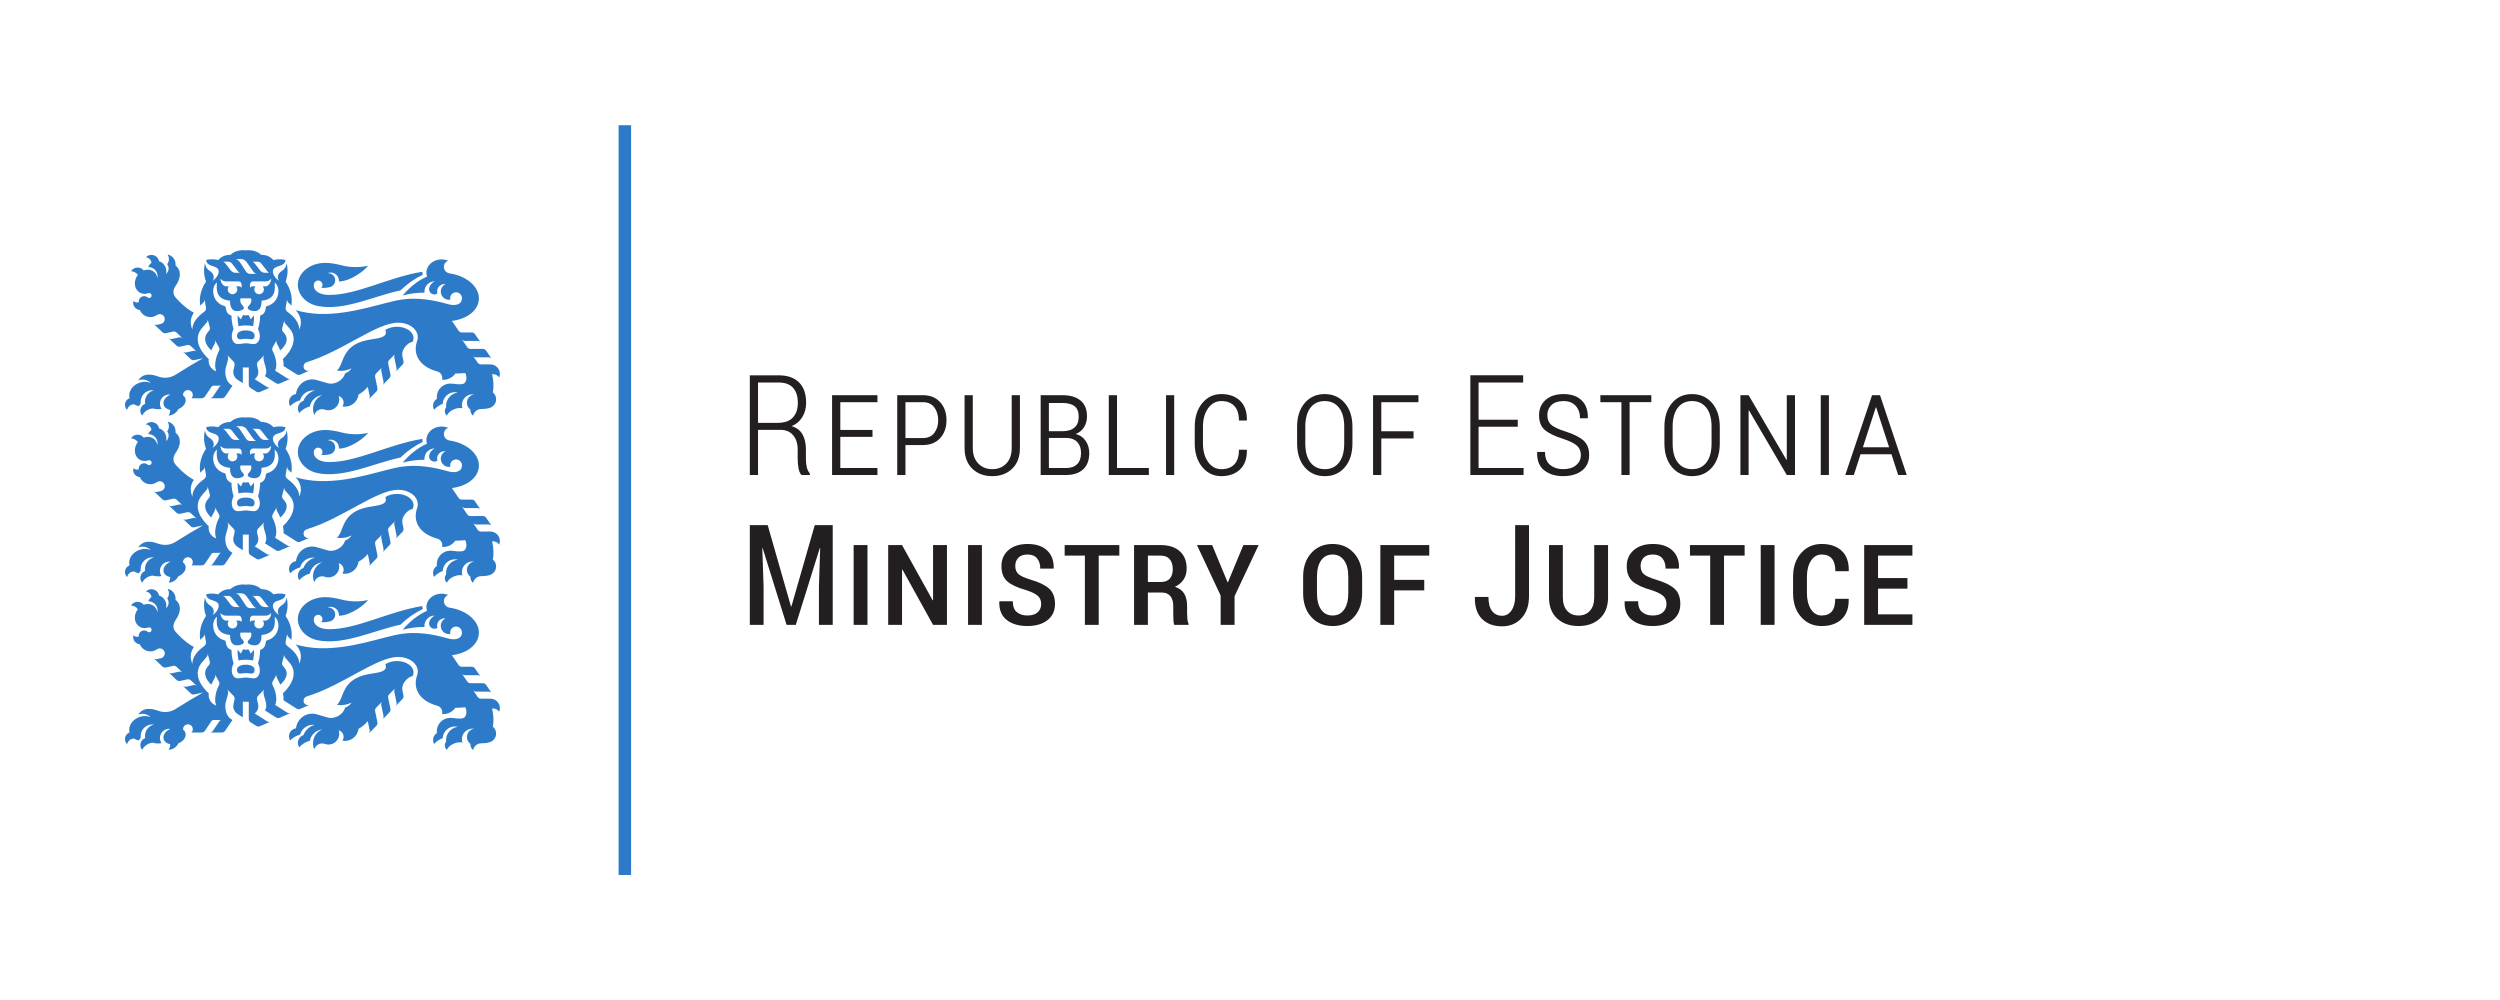
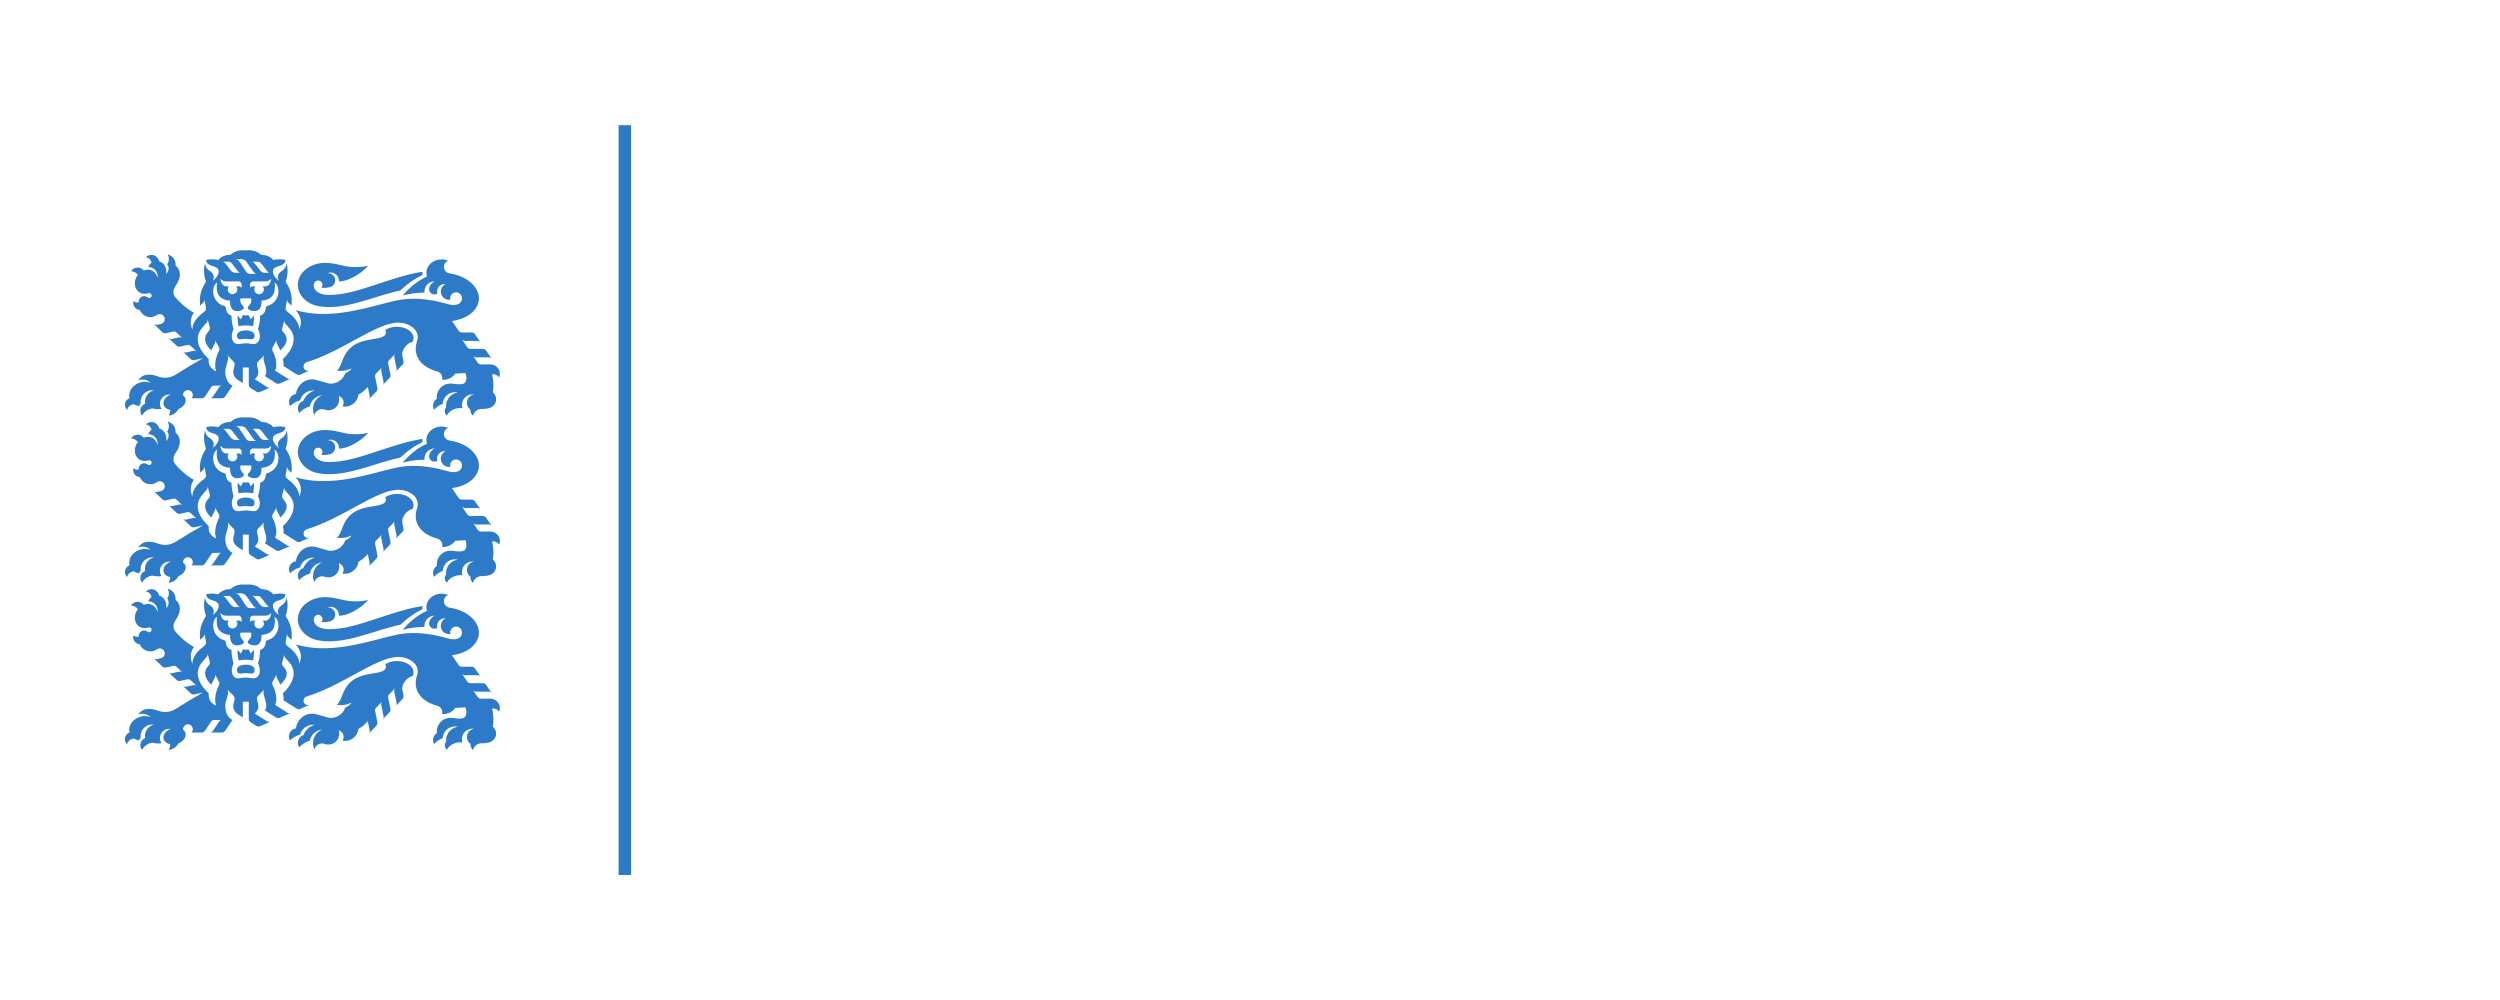
<svg xmlns="http://www.w3.org/2000/svg" viewBox="0 0 302.363 120.945" height="120.945" width="302.363" xml:space="preserve" id="svg2" version="1.1">
  <defs id="defs6">
    <clipPath id="clipPath18" clipPathUnits="userSpaceOnUse">
      <path id="path16" d="M 0,90.708 H 226.772 V 0 H 0 Z" />
    </clipPath>
  </defs>
  <g transform="matrix(1.333,0,0,-1.333,0,120.945)" id="g10">
    <g id="g12">
      <g clip-path="url(#clipPath18)" id="g14">
        <path id="path20" style="fill:#2d7bc8;fill-opacity:1;fill-rule:nonzero;stroke:none" d="M 57.26,79.37 H 56.126 V 11.339 H 57.26 Z M 45.29,26.152 c 0.041,0.101 0.064,0.212 0.064,0.328 0,0.473 -0.383,0.858 -0.856,0.858 h -0.866 c -0.059,0 -0.114,0.014 -0.163,0.04 -0.048,0.025 -0.092,0.063 -0.125,0.111 L 42.91,28.13 c 0.033,-0.048 0.076,-0.086 0.125,-0.111 0.048,-0.026 0.104,-0.041 0.163,-0.04 l 1.141,-10e-4 c 0.059,0 0.115,-0.014 0.163,-0.04 0.049,-0.025 0.092,-0.063 0.125,-0.111 l -0.524,0.768 c -0.033,0.048 -0.077,0.085 -0.126,0.111 -0.048,0.025 -0.104,0.04 -0.162,0.04 l -1.132,-10e-4 c -0.058,0 -0.114,0.015 -0.162,0.04 -0.049,0.026 -0.093,0.063 -0.126,0.112 l -0.492,0.724 c 0.033,-0.049 0.077,-0.086 0.125,-0.111 0.049,-0.026 0.104,-0.041 0.163,-0.04 h 1.136 c 0.059,0.001 0.115,-0.014 0.163,-0.04 0.049,-0.025 0.092,-0.062 0.125,-0.111 l -0.524,0.768 c -0.033,0.048 -0.077,0.086 -0.126,0.111 -0.048,0.026 -0.104,0.04 -0.162,0.04 H 41.9 c -0.059,0 -0.114,0.015 -0.163,0.041 -0.048,0.025 -0.092,0.062 -0.125,0.111 l -0.607,0.891 c 1.227,0.146 2.217,0.811 2.414,1.727 0.256,1.189 -0.926,2.341 -2.636,2.592 -0.288,0.042 -0.508,0.289 -0.508,0.588 0,0.255 0.16,0.472 0.385,0.557 -0.182,0.078 -0.386,0.122 -0.602,0.122 -0.756,0 -1.37,-0.542 -1.37,-1.211 0,-0.12 0.021,-0.237 0.058,-0.347 -0.848,-0.366 -1.62,-1.015 -2.211,-1.716 0.632,0.168 1.296,0.258 1.981,0.258 -0.003,0.032 -0.005,0.064 -0.005,0.097 0,0.513 0.415,0.928 0.928,0.928 h 0.013 c -0.35,-0.154 -0.52,-0.49 -0.52,-0.712 0,-0.265 0.215,-0.479 0.479,-0.479 0.103,0 0.199,0.032 0.277,0.087 -0.018,0.061 -0.028,0.124 -0.028,0.191 0,0.367 0.297,0.664 0.665,0.664 0.032,0 0.065,-0.002 0.096,-0.007 -0.253,-0.118 -0.429,-0.376 -0.429,-0.674 0,-0.411 0.333,-0.744 0.744,-0.744 0.044,0 0.086,0.003 0.128,0.011 -0.012,0.043 -0.018,0.088 -0.018,0.135 0,0.295 0.239,0.534 0.533,0.534 0.295,0 0.534,-0.239 0.534,-0.534 0,-0.641 -0.712,-0.7 -1.231,-0.551 -1.478,0.426 -2.862,0.617 -4.201,0.43 -1.718,-0.241 -4.532,-1.403 -7.519,-1.306 -0.668,0.021 -1.397,0.132 -2.131,0.333 0.09,-0.098 0.148,-0.167 0.186,-0.225 0.291,-0.453 0.391,-0.928 0.134,-1.522 0.007,0.666 -0.543,1.214 -1.004,1.55 -0.186,0.135 -0.261,0.264 -0.23,0.437 l 0.136,0.768 c -0.01,-0.057 -0.005,-0.114 0.012,-0.165 0.017,-0.053 0.046,-0.102 0.088,-0.143 l 0.287,-0.281 c 0.109,0.778 -0.067,1.502 -0.53,2.173 0.205,0.536 0.233,1.127 0.096,1.682 -0.054,-0.42 -0.26,-0.6 -0.455,-0.722 -0.364,-0.227 -0.424,-0.611 -0.236,-0.868 -0.306,0.157 -0.73,0.726 -0.485,1.058 0.264,0.359 0.987,0.19 1.076,0.806 -0.469,0.149 -0.952,0.044 -1.099,0.004 -0.278,0.319 -0.647,0.477 -1.106,0.474 -0.363,0.33 -0.829,0.466 -1.399,0.409 -0.569,0.057 -1.035,-0.079 -1.398,-0.409 -0.459,0.003 -0.828,-0.155 -1.106,-0.474 -0.148,0.04 -0.63,0.145 -1.1,-0.004 0.089,-0.616 0.812,-0.447 1.076,-0.806 0.245,-0.332 -0.178,-0.901 -0.485,-1.058 0.189,0.257 0.128,0.641 -0.236,0.868 -0.194,0.122 -0.401,0.302 -0.455,0.722 -0.137,-0.555 -0.108,-1.146 0.096,-1.682 -0.463,-0.671 -0.639,-1.395 -0.53,-2.173 l 0.288,0.281 c 0.042,0.041 0.071,0.09 0.088,0.143 0.017,0.051 0.021,0.108 0.011,0.165 l 0.136,-0.768 c 0.031,-0.173 -0.043,-0.302 -0.229,-0.437 -0.462,-0.336 -1.012,-0.884 -1.005,-1.55 -0.256,0.594 -0.152,1.089 0.135,1.522 -0.876,0.473 -1.543,1.25 -1.666,1.392 -0.265,0.308 -0.23,0.701 0.01,1.045 0.463,0.663 0.573,1.368 -0.008,1.851 0.004,0.035 0.006,0.071 0.006,0.107 0,0.439 -0.312,0.805 -0.727,0.888 0.077,-0.12 0.122,-0.263 0.122,-0.416 0,-0.175 -0.058,-0.336 -0.157,-0.465 0.082,-0.108 0.131,-0.243 0.131,-0.389 0,-0.196 -0.088,-0.371 -0.227,-0.488 0.014,0.067 0.021,0.138 0.021,0.209 0,0.452 -0.28,0.83 -0.659,0.934 -0.061,0.328 -0.349,0.577 -0.695,0.577 -0.201,0 -0.381,-0.083 -0.51,-0.217 0.268,-0.02 0.484,-0.231 0.513,-0.497 -0.128,-0.096 -0.231,-0.228 -0.298,-0.384 h 0.017 c 0.463,0 0.838,-0.375 0.838,-0.838 0,-0.052 -0.005,-0.104 -0.014,-0.154 -0.035,0.191 -0.121,0.366 -0.26,0.502 -0.26,0.253 -0.638,0.306 -0.984,0.174 -0.13,0.163 -0.33,0.268 -0.554,0.268 -0.254,0 -0.476,-0.133 -0.601,-0.333 0.256,-0.011 0.481,-0.14 0.622,-0.335 -0.364,-0.466 -0.368,-1.11 0.004,-1.473 0.252,-0.246 0.613,-0.303 0.95,-0.187 0.022,0.008 0.046,0.012 0.071,0.012 0.124,0 0.224,-0.1 0.224,-0.224 0,-0.123 -0.1,-0.223 -0.224,-0.223 -0.054,0 -0.104,0.019 -0.142,0.051 -0.085,0.071 -0.195,0.113 -0.314,0.113 -0.27,0 -0.49,-0.219 -0.49,-0.49 0,-0.02 10e-4,-0.041 0.004,-0.06 -0.046,-0.015 -0.095,-0.023 -0.146,-0.023 -0.132,0 -0.252,0.054 -0.34,0.14 -0.014,-0.053 -0.021,-0.109 -0.021,-0.167 0,-0.345 0.266,-0.628 0.605,-0.654 0.152,-0.378 0.523,-0.644 0.955,-0.644 0.222,0 0.427,0.07 0.595,0.188 0.074,0.052 0.162,0.082 0.258,0.082 0.249,0 0.451,-0.202 0.451,-0.451 0,-0.215 -0.15,-0.394 -0.351,-0.439 l -0.351,-0.078 c -0.057,-0.013 -0.115,-0.01 -0.168,0.005 -0.053,0.014 -0.103,0.041 -0.145,0.082 l 0.803,-0.763 c 0.043,-0.04 0.093,-0.068 0.146,-0.082 0.053,-0.015 0.11,-0.018 0.168,-0.005 l 0.657,0.146 c 0.057,0.013 0.115,0.01 0.167,-0.005 0.053,-0.014 0.104,-0.041 0.146,-0.082 l 0.551,-0.524 c -0.043,0.041 -0.093,0.068 -0.146,0.082 -0.053,0.015 -0.11,0.018 -0.167,0.005 l -0.657,-0.145 c -0.057,-0.013 -0.115,-0.01 -0.167,0.005 -0.053,0.014 -0.104,0.041 -0.146,0.081 l 0.736,-0.697 c 0.042,-0.041 0.093,-0.068 0.145,-0.082 0.053,-0.015 0.111,-0.018 0.168,-0.005 l 0.658,0.144 c 0.058,0.013 0.115,0.01 0.168,-0.005 0.053,-0.014 0.103,-0.042 0.146,-0.082 l 0.551,-0.524 c -0.043,0.04 -0.093,0.068 -0.146,0.082 -0.053,0.015 -0.11,0.018 -0.168,0.005 L 16.89,28.424 c -0.058,-0.013 -0.115,-0.01 -0.168,0.005 -0.053,0.014 -0.103,0.041 -0.146,0.082 l 0.736,-0.698 c 0.043,-0.041 0.093,-0.068 0.146,-0.082 0.053,-0.015 0.11,-0.018 0.168,-0.005 l 0.795,0.174 c -0.772,-0.436 -1.594,-0.93 -2.465,-1.481 -0.515,-0.325 -1.078,-0.386 -1.725,-0.138 -0.347,0.133 -0.725,0.155 -0.963,0.114 -0.31,-0.053 -0.573,-0.241 -0.726,-0.502 0.12,0.049 0.251,0.075 0.389,0.075 0.289,0 0.55,-0.117 0.74,-0.305 -0.301,0.126 -0.675,0.139 -1.038,0.007 -0.65,-0.237 -1.029,-0.85 -0.881,-1.398 -0.242,-0.094 -0.413,-0.328 -0.413,-0.603 0,-0.181 0.074,-0.344 0.194,-0.462 0.064,0.288 0.316,0.505 0.621,0.516 0.127,-0.084 0.275,-0.143 0.434,-0.175 0.048,0.083 0.109,0.158 0.179,0.221 -0.007,0.052 -0.011,0.105 -0.011,0.159 0,0.593 0.48,1.074 1.073,1.074 0.049,0 0.098,-0.003 0.145,-0.01 -0.471,-0.113 -0.822,-0.537 -0.822,-1.044 0,-0.064 0.006,-0.127 0.017,-0.188 -0.254,-0.097 -0.433,-0.343 -0.433,-0.631 0,-0.165 0.059,-0.316 0.158,-0.434 0.182,0.356 0.537,0.608 0.954,0.648 0.157,-0.046 0.323,-0.071 0.495,-0.071 0.107,0 0.212,0.01 0.314,0.028 -0.092,0.135 -0.146,0.297 -0.146,0.472 0,0.461 0.374,0.835 0.835,0.835 0.04,0 0.079,-0.003 0.118,-0.009 -0.441,-0.187 -0.711,-0.57 -0.618,-0.918 0.066,-0.248 0.299,-0.419 0.6,-0.475 -0.004,-0.186 -0.055,-0.36 -0.142,-0.511 0.387,0.028 0.718,0.262 0.883,0.592 0.456,0.183 0.737,0.574 0.643,0.929 -0.034,0.127 -0.112,0.234 -0.22,0.316 -10e-4,0.012 -0.002,0.024 -0.002,0.036 0,0.244 0.199,0.443 0.443,0.443 0.245,0 0.443,-0.199 0.443,-0.443 0,-0.116 -0.044,-0.221 -0.117,-0.3 h 0.927 c 0.058,0 0.114,0.015 0.162,0.041 0.049,0.025 0.092,0.063 0.125,0.112 l 0.595,0.882 c 0.022,0.033 0.052,0.058 0.085,0.076 0.033,0.018 0.071,0.028 0.111,0.028 h 0.728 c -0.04,0 -0.078,-0.01 -0.111,-0.028 -0.033,-0.018 -0.063,-0.043 -0.085,-0.076 L 19.317,24.42 C 19.284,24.371 19.241,24.333 19.192,24.308 19.144,24.282 19.089,24.267 19.03,24.267 h 1.108 c 0.059,0 0.114,0.015 0.162,0.041 0.049,0.025 0.093,0.063 0.125,0.112 l 0.668,0.985 c -0.461,0.252 -0.65,0.693 -0.65,1.299 0,0.377 0.212,0.807 0.244,1.084 l 0.013,0.11 c 0.007,0.059 -10e-4,0.116 -0.021,0.167 -0.016,0.041 -0.048,0.101 -0.083,0.142 l 0.57,-0.584 c 0.045,-0.038 0.077,-0.086 0.096,-0.137 0.021,-0.051 0.029,-0.108 0.022,-0.166 l -0.017,-0.134 c -0.027,-0.232 -0.319,-0.732 0.223,-1.19 0.027,-0.023 0.094,-0.07 0.158,-0.111 l 0.385,-0.242 v 1.421 h 0.539 v -1.581 c 0.001,-0.059 0.018,-0.114 0.045,-0.161 0.027,-0.048 0.065,-0.091 0.115,-0.122 l 0.527,-0.335 c 0.05,-0.031 0.105,-0.049 0.159,-0.053 0.055,-0.004 0.112,0.004 0.165,0.028 l 0.971,0.421 c -0.054,-0.023 -0.111,-0.032 -0.165,-0.027 -0.055,0.004 -0.11,0.021 -0.159,0.053 l -1.115,0.709 c 0.542,0.458 0.249,0.958 0.222,1.19 l -0.016,0.134 c -0.007,0.058 10e-4,0.115 0.021,0.166 0.02,0.051 0.052,0.099 0.096,0.137 l 0.57,0.584 c -0.035,-0.041 -0.066,-0.101 -0.082,-0.142 -0.02,-0.051 -0.028,-0.108 -0.021,-0.167 l 0.012,-0.11 c 0.046,-0.395 0.446,-1.111 0.113,-1.51 l 1.019,-0.647 c 0.05,-0.031 0.105,-0.048 0.159,-0.052 0.055,-0.005 0.112,0.003 0.166,0.027 l 1.015,0.441 c -0.054,-0.023 -0.11,-0.031 -0.164,-0.027 -0.055,0.004 -0.11,0.022 -0.16,0.053 l -1.102,0.701 c 0.24,0.492 0.038,1.273 -0.195,1.725 l -0.035,0.067 c -0.026,0.053 -0.038,0.109 -0.036,0.164 0,0.055 0.014,0.11 0.043,0.162 l 0.378,0.682 c -0.028,-0.051 -0.042,-0.107 -0.042,-0.161 -0.002,-0.055 0.01,-0.111 0.036,-0.163 l 0.139,-0.271 c 0.073,-0.133 0.114,-0.214 0.178,-0.371 0.62,0.559 0.758,1.098 0.363,1.558 l -0.118,0.138 c -0.038,0.044 -0.063,0.096 -0.075,0.15 -0.013,0.053 -0.013,0.11 0.003,0.167 l 0.202,0.753 c -0.015,-0.056 -0.015,-0.113 -0.003,-0.166 0.012,-0.053 0.037,-0.105 0.076,-0.149 l 0.388,-0.453 c 0.754,-0.852 0.298,-1.95 -0.602,-2.787 0.05,-0.161 0.093,-0.462 0.057,-0.625 l 1.195,-0.758 c 0.05,-0.032 0.105,-0.049 0.16,-0.053 0.054,-0.005 0.111,0.004 0.165,0.027 l 0.864,0.376 C 28.055,26.765 28,26.753 27.944,26.753 c -0.223,0 -0.403,0.18 -0.403,0.402 0,0.18 0.117,0.335 0.281,0.384 3.299,1.004 6.336,3.594 8.33,3.588 0.969,-0.003 1.755,-0.59 1.755,-1.317 0,-0.117 -0.021,-0.231 -0.059,-0.34 -0.425,-1.194 0.194,-2.334 1.829,-2.773 0.26,-0.071 0.452,-0.309 0.452,-0.591 0,-0.055 -0.008,-0.109 -0.021,-0.159 0.037,-0.004 0.075,-0.005 0.114,-0.005 0.45,0 0.848,0.224 1.089,0.566 0.281,0.002 0.587,0.019 0.901,0.052 0.038,-0.076 0.068,-0.163 0.086,-0.257 0.067,-0.343 -0.052,-0.654 -0.263,-0.722 -0.375,-0.122 -0.835,0.024 -1.19,0.021 -0.672,-0.007 -1.215,-0.553 -1.215,-1.226 0,-0.053 0.003,-0.105 0.01,-0.156 -0.211,-0.132 -0.351,-0.366 -0.351,-0.632 0,-0.133 0.035,-0.258 0.096,-0.366 0.207,0.242 0.476,0.428 0.783,0.536 0.026,0.59 0.512,1.06 1.108,1.06 0.091,0 0.181,-0.011 0.265,-0.032 -0.604,-0.076 -1.072,-0.592 -1.072,-1.217 0,-0.045 0.003,-0.09 0.008,-0.135 -0.075,-0.09 -0.12,-0.207 -0.12,-0.333 0,-0.161 0.072,-0.305 0.185,-0.401 0.114,0.249 0.389,0.484 0.745,0.604 0.239,0.08 0.474,0.096 0.67,0.056 -0.031,0.094 -0.047,0.194 -0.047,0.298 0,0.533 0.432,0.965 0.965,0.965 0.049,0 0.098,-0.004 0.145,-0.011 -0.372,-0.05 -0.658,-0.369 -0.658,-0.754 0,-0.256 0.126,-0.482 0.319,-0.62 0,-0.014 -10e-4,-0.028 -10e-4,-0.042 0,-0.209 0.096,-0.396 0.247,-0.519 0.067,0.35 0.374,0.614 0.744,0.614 0.316,0 0.577,0.04 0.772,0.104 0.33,0.108 0.571,0.413 0.571,0.778 0,0.253 -0.115,0.479 -0.296,0.628 0.089,0.41 0.073,1.083 -0.066,1.643 0.028,0.004 0.057,0.006 0.087,0.006 0.23,0 0.433,-0.118 0.551,-0.298 m -25.936,2.827 0.138,0.271 c 0.027,0.052 0.038,0.108 0.037,0.163 -0.001,0.054 -0.015,0.11 -0.043,0.161 l 0.379,-0.682 c 0.028,-0.052 0.042,-0.107 0.043,-0.162 0.002,-0.055 -0.01,-0.111 -0.037,-0.164 l -0.034,-0.067 c -0.233,-0.452 -0.45,-1.299 -0.209,-1.79 -0.562,0.209 -0.747,0.701 -0.687,1.11 -1.057,1.003 -1.324,2.019 -0.569,2.871 l 0.388,0.453 c 0.039,0.044 0.064,0.096 0.075,0.149 0.013,0.053 0.013,0.11 -0.002,0.166 l 0.202,-0.753 c 0.015,-0.057 0.016,-0.114 0.003,-0.167 -0.012,-0.054 -0.037,-0.106 -0.075,-0.15 L 18.845,30.25 c -0.395,-0.46 -0.289,-1.083 0.33,-1.642 0.064,0.157 0.106,0.238 0.179,0.371 m 1.408,5.442 h -0.249 c -0.27,0 -0.509,0.362 -0.509,0.688 0.148,-0.166 0.304,-0.237 0.516,-0.237 h 1.142 c 0.102,0 0.204,-0.079 0.248,-0.21 0.032,-0.097 0.014,-0.241 -0.004,-0.381 -0.055,0.104 -0.124,0.14 -0.213,0.14 h -0.26 c 0.062,-0.075 0.099,-0.171 0.099,-0.277 0,-0.24 -0.195,-0.435 -0.435,-0.435 -0.24,0 -0.435,0.195 -0.435,0.435 0,0.106 0.037,0.202 0.1,0.277 m 0.287,2.062 0.474,-0.603 c 0.106,-0.128 0.139,-0.213 0.264,-0.231 h -0.398 c -0.199,0 -0.336,0.081 -0.452,0.215 l -0.455,0.594 c -0.075,0.094 -0.134,0.16 -0.232,0.204 h 0.45 c 0.135,0 0.255,-0.059 0.349,-0.179 m 1.319,0.147 0.582,-0.818 c 0.092,-0.134 0.179,-0.209 0.304,-0.26 h -0.533 c -0.205,0 -0.328,0.094 -0.418,0.242 l -0.458,0.702 c -0.175,0.263 -0.244,0.329 -0.445,0.4 h 0.495 c 0.195,0 0.377,-0.127 0.473,-0.266 m 2.081,-0.981 h -0.398 c -0.199,0 -0.336,0.081 -0.452,0.215 l -0.455,0.594 c -0.075,0.094 -0.134,0.16 -0.232,0.204 h 0.45 c 0.135,0 0.255,-0.059 0.349,-0.179 l 0.474,-0.603 c 0.106,-0.128 0.139,-0.213 0.264,-0.231 m 0.151,-0.54 c 0,-0.326 -0.238,-0.688 -0.509,-0.688 h -0.248 c 0.062,-0.075 0.1,-0.171 0.1,-0.277 0,-0.24 -0.195,-0.435 -0.435,-0.435 -0.241,0 -0.436,0.195 -0.436,0.435 0,0.106 0.038,0.202 0.1,0.277 h -0.26 c -0.089,0 -0.158,-0.036 -0.213,-0.14 -0.018,0.14 -0.036,0.284 -0.004,0.381 0.044,0.131 0.146,0.21 0.248,0.21 h 1.142 c 0.211,0 0.368,0.071 0.515,0.237 M 24.249,32.638 C 24.17,32.616 24.127,32.57 24.118,32.487 24.071,32.041 23.89,31.861 23.601,31.76 c -0.004,-0.45 -0.066,-0.79 -0.188,-1.212 0.343,-0.717 0.08,-1.218 -0.198,-1.325 -0.265,-0.103 -0.607,0.035 -0.91,0.035 -0.303,0 -0.65,-0.138 -0.915,-0.035 -0.279,0.107 -0.541,0.608 -0.199,1.325 -0.121,0.422 -0.184,0.762 -0.187,1.212 -0.289,0.101 -0.471,0.281 -0.518,0.727 -0.009,0.083 -0.052,0.129 -0.13,0.151 -1.14,0.312 -1.248,1.728 -0.671,2.129 -0.051,-0.634 -0.106,-1.529 1.19,-1.648 -0.021,-0.744 0.301,-0.943 0.632,-0.943 0.271,0 0.426,0.087 0.494,0.123 0.241,0.128 0.075,0.323 0.013,0.381 -0.166,0.155 -0.25,0.375 -0.21,0.594 0.007,0.04 0.022,0.06 0.059,0.06 h 0.439 0.439 c 0.037,0 0.053,-0.02 0.06,-0.06 0.039,-0.219 -0.045,-0.439 -0.21,-0.594 -0.062,-0.058 -0.228,-0.253 0.013,-0.381 0.067,-0.036 0.223,-0.123 0.494,-0.123 0.331,0 0.653,0.199 0.632,0.943 1.296,0.119 1.241,1.014 1.19,1.648 0.577,-0.401 0.468,-1.817 -0.671,-2.129 m -1.148,-2.73 c 0.034,0.379 -0.397,0.514 -0.799,0.514 -0.402,0 -0.832,-0.135 -0.799,-0.514 0.041,-0.462 0.473,-0.242 0.799,-0.244 0.326,0.002 0.758,-0.218 0.799,0.244 m -0.133,0.899 c 0.062,0.334 0.088,0.658 0.076,0.97 l -0.299,-0.35 c -0.059,0.14 -0.098,0.225 -0.138,0.294 -0.033,0.057 -0.061,0.096 -0.1,0.103 -0.02,-0.01 -0.05,-0.026 -0.083,-0.034 -0.038,-0.009 -0.09,-0.006 -0.122,-0.006 -0.031,0 -0.083,-0.003 -0.122,0.006 -0.032,0.008 -0.062,0.024 -0.082,0.034 -0.04,-0.007 -0.067,-0.046 -0.1,-0.103 -0.04,-0.069 -0.079,-0.154 -0.138,-0.294 l -0.3,0.35 c -0.011,-0.312 0.014,-0.636 0.077,-0.97 0.221,0.049 0.449,0.066 0.665,0.066 0.216,0 0.444,-0.017 0.666,-0.066 m 5.44,9.331 c 0.048,0 0.095,-0.003 0.141,-0.008 -0.468,-0.135 -0.846,-0.484 -1.021,-0.934 -0.291,-0.096 -0.501,-0.371 -0.501,-0.694 0,-0.151 0.046,-0.291 0.124,-0.407 0.253,0.282 0.585,0.493 0.962,0.595 0.108,0.542 0.559,0.96 1.117,1.019 -0.487,-0.204 -0.829,-0.686 -0.829,-1.247 0,-0.199 0.043,-0.387 0.12,-0.557 0.086,0.309 0.369,0.536 0.705,0.536 0.085,0 0.166,-0.014 0.241,-0.041 0.104,-0.038 0.217,-0.058 0.334,-0.058 0.541,0 0.979,0.439 0.979,0.981 0,0.108 -0.017,0.212 -0.049,0.31 0.257,-0.075 0.446,-0.313 0.446,-0.595 0,-0.129 -0.04,-0.248 -0.107,-0.348 0.072,-0.013 0.146,-0.019 0.222,-0.019 0.637,0 1.163,0.479 1.236,1.096 0.32,0.174 0.601,0.408 0.843,0.7 l 0.17,-0.829 C 33.553,39.58 33.55,39.523 33.534,39.47 33.519,39.418 33.491,39.367 33.45,39.326 l 0.703,0.722 c 0.041,0.042 0.069,0.092 0.083,0.145 0.016,0.053 0.019,0.11 0.007,0.167 l -0.207,1.012 c -0.012,0.057 -0.009,0.115 0.007,0.167 0.015,0.053 0.043,0.103 0.084,0.145 l 0.553,0.564 C 34.639,42.206 34.611,42.156 34.596,42.103 34.581,42.05 34.578,41.993 34.59,41.935 l 0.207,-1.013 c 0.012,-0.057 0.009,-0.114 -0.006,-0.167 -0.015,-0.052 -0.042,-0.101 -0.082,-0.143 l 0.627,0.652 c 0.04,0.042 0.068,0.092 0.083,0.144 0.016,0.053 0.019,0.111 0.007,0.168 l -0.207,1.01 c -0.012,0.057 -0.009,0.115 0.007,0.167 0.015,0.053 0.043,0.103 0.084,0.145 l 0.553,0.564 C 35.822,43.42 35.794,43.37 35.779,43.317 35.764,43.264 35.761,43.207 35.773,43.15 l 0.208,-1.013 c 0.012,-0.057 0.008,-0.115 -0.007,-0.167 -0.015,-0.052 -0.042,-0.101 -0.082,-0.143 l 0.627,0.651 c 0.041,0.042 0.068,0.092 0.083,0.145 0.016,0.053 0.019,0.11 0.007,0.168 l -0.101,0.494 c -0.106,0.559 0.471,1.202 0.929,1.267 0.055,0.106 0.085,0.221 0.085,0.34 0,0.567 -0.675,1.027 -1.509,1.027 -0.407,0 -0.777,-0.11 -1.049,-0.289 0.109,-0.323 0.132,-0.651 -0.937,-0.803 -0.848,-0.12 -1.594,-0.285 -2.161,-0.766 -0.874,-0.741 -0.803,-1.732 -1.3,-2.107 0.221,-0.054 0.502,-0.054 0.803,0.011 0.19,0.041 0.366,0.104 0.521,0.181 -0.093,-0.178 -0.306,-0.347 -0.586,-0.467 -0.092,-0.35 -0.403,-0.684 -0.823,-0.84 -0.265,-0.098 -0.528,-0.108 -0.746,-0.045 l -1.023,0.296 c -0.126,0.036 -0.257,0.055 -0.394,0.055 -0.754,0 -1.376,-0.581 -1.468,-1.332 -0.356,-0.05 -0.629,-0.356 -0.629,-0.725 0,-0.136 0.037,-0.262 0.101,-0.371 0.245,0.249 0.556,0.434 0.904,0.528 0.146,0.515 0.62,0.893 1.182,0.893 m 0.073,-5.77 c -0.018,0.09 -0.016,0.181 0.003,0.273 0.038,0.176 0.194,0.308 0.382,0.308 0.216,0 0.39,-0.175 0.39,-0.391 0,-0.103 -0.04,-0.197 -0.105,-0.267 0.073,-0.007 0.148,-0.011 0.226,-0.011 0.201,0 0.392,0.025 0.56,0.07 0.275,0.074 0.477,0.325 0.477,0.623 0,0.356 -0.289,0.644 -0.645,0.644 -0.019,0 -0.039,0 -0.058,-0.002 0.09,0.038 0.189,0.059 0.293,0.059 0.413,0 0.749,-0.335 0.749,-0.749 0,-0.021 -0.001,-0.043 -0.003,-0.063 1.116,0.024 2.374,1.042 2.649,1.43 -0.35,-0.08 -0.729,-0.124 -1.125,-0.124 -0.449,0 -0.878,0.055 -1.266,0.158 -0.549,0.145 -1.089,0.226 -1.504,0.226 -1.369,0 -2.479,-0.893 -2.479,-1.995 0,-0.91 0.752,-1.705 1.794,-1.918 2.371,-0.484 5.16,0.924 7.516,1.412 0.589,0.576 1.27,1.057 2.019,1.421 -0.022,0.086 -0.034,0.176 -0.034,0.268 v 0.006 c -3.126,-0.514 -5.939,-2.118 -8.479,-2.105 -0.712,0.003 -1.27,0.277 -1.36,0.727 m 16.809,6.949 c 0.041,0.101 0.064,0.212 0.064,0.328 0,0.473 -0.383,0.858 -0.856,0.858 h -0.866 c -0.059,-10e-4 -0.114,0.014 -0.163,0.04 -0.048,0.025 -0.092,0.063 -0.125,0.111 l -0.434,0.641 c 0.033,-0.048 0.076,-0.086 0.125,-0.111 0.048,-0.026 0.104,-0.041 0.163,-0.04 l 1.141,-10e-4 c 0.059,0 0.115,-0.014 0.163,-0.04 0.049,-0.025 0.092,-0.063 0.125,-0.111 l -0.524,0.767 c -0.033,0.049 -0.077,0.086 -0.126,0.111 -0.048,0.026 -0.104,0.041 -0.162,0.041 L 42.683,43.91 c -0.058,0 -0.114,0.014 -0.162,0.04 -0.049,0.025 -0.093,0.063 -0.126,0.111 l -0.492,0.725 c 0.033,-0.049 0.077,-0.086 0.125,-0.111 0.049,-0.026 0.104,-0.041 0.163,-0.041 l 1.136,10e-4 c 0.059,0 0.115,-0.014 0.163,-0.04 0.049,-0.025 0.092,-0.062 0.125,-0.111 l -0.524,0.767 c -0.033,0.049 -0.077,0.086 -0.126,0.112 -0.048,0.026 -0.104,0.04 -0.162,0.04 H 41.9 c -0.059,0 -0.114,0.015 -0.163,0.04 -0.048,0.026 -0.092,0.063 -0.125,0.112 l -0.607,0.891 c 1.227,0.146 2.217,0.811 2.414,1.727 0.256,1.188 -0.926,2.341 -2.636,2.592 -0.288,0.042 -0.508,0.289 -0.508,0.588 0,0.254 0.16,0.472 0.385,0.556 -0.182,0.079 -0.386,0.123 -0.602,0.123 -0.756,0 -1.37,-0.542 -1.37,-1.211 0,-0.12 0.021,-0.237 0.058,-0.347 -0.848,-0.366 -1.62,-1.015 -2.211,-1.716 0.632,0.168 1.296,0.258 1.981,0.258 -0.003,0.032 -0.005,0.064 -0.005,0.097 0,0.513 0.415,0.928 0.928,0.928 h 0.013 c -0.35,-0.154 -0.52,-0.49 -0.52,-0.712 0,-0.265 0.215,-0.48 0.479,-0.48 0.103,0 0.199,0.033 0.277,0.088 -0.018,0.06 -0.028,0.124 -0.028,0.191 0,0.367 0.297,0.664 0.665,0.664 0.032,0 0.065,-0.002 0.096,-0.007 -0.253,-0.118 -0.429,-0.376 -0.429,-0.674 0,-0.411 0.333,-0.744 0.744,-0.744 0.044,0 0.086,0.003 0.128,0.01 -0.012,0.044 -0.018,0.089 -0.018,0.136 0,0.295 0.239,0.534 0.533,0.534 0.295,0 0.534,-0.239 0.534,-0.534 0,-0.641 -0.712,-0.7 -1.231,-0.551 -1.478,0.426 -2.862,0.617 -4.201,0.43 -1.718,-0.242 -4.532,-1.403 -7.519,-1.306 -0.668,0.021 -1.397,0.132 -2.131,0.333 0.09,-0.099 0.148,-0.167 0.186,-0.225 0.291,-0.453 0.391,-0.928 0.134,-1.522 0.007,0.666 -0.543,1.214 -1.004,1.55 -0.186,0.135 -0.261,0.264 -0.23,0.437 l 0.136,0.768 c -0.01,-0.057 -0.005,-0.114 0.012,-0.165 0.017,-0.053 0.046,-0.102 0.088,-0.143 l 0.287,-0.281 c 0.109,0.778 -0.067,1.502 -0.53,2.173 0.205,0.536 0.233,1.127 0.096,1.682 -0.054,-0.42 -0.26,-0.6 -0.455,-0.722 -0.364,-0.227 -0.424,-0.611 -0.236,-0.868 -0.306,0.156 -0.73,0.726 -0.485,1.058 0.264,0.359 0.987,0.19 1.076,0.806 -0.469,0.149 -0.952,0.044 -1.099,0.004 -0.278,0.319 -0.647,0.477 -1.106,0.474 -0.363,0.329 -0.829,0.466 -1.399,0.409 -0.569,0.057 -1.035,-0.08 -1.398,-0.409 -0.459,0.003 -0.828,-0.155 -1.106,-0.474 -0.148,0.04 -0.63,0.145 -1.1,-0.004 0.089,-0.616 0.812,-0.447 1.076,-0.806 0.245,-0.332 -0.178,-0.902 -0.485,-1.058 0.189,0.257 0.128,0.641 -0.236,0.868 -0.194,0.122 -0.401,0.302 -0.455,0.722 -0.137,-0.555 -0.108,-1.146 0.096,-1.682 -0.463,-0.671 -0.639,-1.395 -0.53,-2.173 l 0.288,0.281 c 0.042,0.041 0.071,0.09 0.088,0.143 0.017,0.051 0.021,0.108 0.011,0.165 l 0.136,-0.768 c 0.031,-0.173 -0.043,-0.302 -0.229,-0.437 -0.462,-0.336 -1.012,-0.884 -1.005,-1.55 -0.256,0.594 -0.152,1.089 0.135,1.522 -0.876,0.473 -1.543,1.25 -1.666,1.392 -0.265,0.308 -0.23,0.701 0.01,1.045 0.463,0.662 0.573,1.368 -0.008,1.851 0.004,0.035 0.006,0.071 0.006,0.107 0,0.439 -0.312,0.805 -0.727,0.888 0.077,-0.12 0.122,-0.263 0.122,-0.416 0,-0.175 -0.058,-0.336 -0.157,-0.466 0.082,-0.107 0.131,-0.242 0.131,-0.388 0,-0.196 -0.088,-0.371 -0.227,-0.488 0.014,0.067 0.021,0.137 0.021,0.209 0,0.452 -0.28,0.83 -0.659,0.934 -0.061,0.328 -0.349,0.577 -0.695,0.577 -0.201,0 -0.381,-0.083 -0.51,-0.217 0.268,-0.02 0.484,-0.231 0.513,-0.497 -0.128,-0.096 -0.231,-0.228 -0.298,-0.384 h 0.017 c 0.463,0 0.838,-0.375 0.838,-0.838 0,-0.052 -0.005,-0.104 -0.014,-0.154 -0.035,0.19 -0.121,0.366 -0.26,0.501 -0.26,0.254 -0.638,0.307 -0.984,0.175 -0.13,0.163 -0.33,0.268 -0.554,0.268 -0.254,0 -0.476,-0.133 -0.601,-0.333 0.256,-0.011 0.481,-0.14 0.622,-0.335 -0.364,-0.466 -0.368,-1.11 0.004,-1.473 0.252,-0.246 0.613,-0.303 0.95,-0.187 0.022,0.007 0.046,0.011 0.071,0.011 0.124,0 0.224,-0.1 0.224,-0.223 0,-0.123 -0.1,-0.223 -0.224,-0.223 -0.054,0 -0.104,0.019 -0.142,0.051 -0.085,0.071 -0.195,0.113 -0.314,0.113 -0.27,0 -0.49,-0.219 -0.49,-0.49 0,-0.021 10e-4,-0.041 0.004,-0.06 -0.046,-0.015 -0.095,-0.023 -0.146,-0.023 -0.132,0 -0.252,0.054 -0.34,0.14 -0.014,-0.053 -0.021,-0.109 -0.021,-0.167 0,-0.345 0.266,-0.628 0.605,-0.654 0.152,-0.378 0.523,-0.644 0.955,-0.644 0.222,0 0.427,0.07 0.595,0.188 0.074,0.051 0.162,0.082 0.258,0.082 0.249,0 0.451,-0.202 0.451,-0.451 0,-0.215 -0.15,-0.394 -0.351,-0.44 l -0.351,-0.077 c -0.057,-0.013 -0.115,-0.01 -0.168,0.005 -0.053,0.014 -0.103,0.041 -0.145,0.081 l 0.803,-0.762 c 0.043,-0.04 0.093,-0.068 0.146,-0.082 0.053,-0.015 0.11,-0.018 0.168,-0.005 l 0.657,0.146 c 0.057,0.013 0.115,0.01 0.167,-0.005 0.053,-0.014 0.104,-0.042 0.146,-0.082 l 0.551,-0.524 c -0.043,0.04 -0.093,0.068 -0.146,0.082 -0.053,0.015 -0.11,0.018 -0.167,0.005 l -0.657,-0.145 c -0.057,-0.013 -0.115,-0.01 -0.167,0.005 -0.053,0.014 -0.104,0.041 -0.146,0.081 l 0.736,-0.697 c 0.042,-0.041 0.093,-0.068 0.145,-0.083 0.053,-0.015 0.111,-0.017 0.168,-0.004 l 0.658,0.144 c 0.058,0.013 0.115,0.01 0.168,-0.005 0.053,-0.014 0.103,-0.042 0.146,-0.082 l 0.551,-0.524 c -0.043,0.04 -0.093,0.068 -0.146,0.082 -0.053,0.015 -0.11,0.017 -0.168,0.005 L 16.89,43.589 c -0.058,-0.013 -0.115,-0.01 -0.168,0.005 -0.053,0.014 -0.103,0.041 -0.146,0.081 l 0.736,-0.697 c 0.043,-0.041 0.093,-0.068 0.146,-0.082 0.053,-0.015 0.11,-0.018 0.168,-0.005 l 0.795,0.174 c -0.772,-0.436 -1.594,-0.93 -2.465,-1.481 -0.515,-0.325 -1.078,-0.386 -1.725,-0.138 -0.347,0.133 -0.725,0.154 -0.963,0.114 -0.31,-0.053 -0.573,-0.241 -0.726,-0.502 0.12,0.048 0.251,0.075 0.389,0.075 0.289,0 0.55,-0.117 0.74,-0.305 -0.301,0.126 -0.675,0.139 -1.038,0.006 -0.65,-0.236 -1.029,-0.849 -0.881,-1.398 -0.242,-0.093 -0.413,-0.328 -0.413,-0.602 0,-0.181 0.074,-0.345 0.194,-0.462 0.064,0.288 0.316,0.505 0.621,0.516 0.127,-0.084 0.275,-0.143 0.434,-0.175 0.048,0.083 0.109,0.158 0.179,0.221 -0.007,0.052 -0.011,0.105 -0.011,0.159 0,0.593 0.48,1.074 1.073,1.074 0.049,0 0.098,-0.003 0.145,-0.01 -0.471,-0.113 -0.822,-0.537 -0.822,-1.044 0,-0.064 0.006,-0.127 0.017,-0.188 -0.254,-0.098 -0.433,-0.343 -0.433,-0.631 0,-0.165 0.059,-0.316 0.158,-0.434 0.182,0.356 0.537,0.608 0.954,0.648 0.157,-0.046 0.323,-0.071 0.495,-0.071 0.107,0 0.212,0.01 0.314,0.028 -0.092,0.135 -0.146,0.297 -0.146,0.472 0,0.461 0.374,0.834 0.835,0.834 0.04,0 0.079,-0.003 0.118,-0.008 -0.441,-0.187 -0.711,-0.57 -0.618,-0.919 0.066,-0.247 0.299,-0.418 0.6,-0.475 -0.004,-0.185 -0.055,-0.359 -0.142,-0.51 0.387,0.028 0.718,0.261 0.883,0.592 0.456,0.183 0.737,0.574 0.643,0.929 -0.034,0.127 -0.112,0.234 -0.22,0.315 -10e-4,0.012 -0.002,0.025 -0.002,0.037 0,0.244 0.199,0.443 0.443,0.443 0.245,0 0.443,-0.199 0.443,-0.443 0,-0.116 -0.044,-0.221 -0.117,-0.3 h 0.927 c 0.058,0 0.114,0.015 0.162,0.041 0.049,0.025 0.092,0.063 0.125,0.112 l 0.595,0.882 c 0.022,0.033 0.052,0.058 0.085,0.076 0.033,0.017 0.071,0.028 0.111,0.028 h 0.728 c -0.04,0 -0.078,-0.011 -0.111,-0.028 C 19.966,40.525 19.936,40.5 19.914,40.467 L 19.317,39.584 C 19.284,39.536 19.241,39.498 19.192,39.473 19.144,39.447 19.089,39.432 19.03,39.432 h 1.108 c 0.059,0 0.114,0.015 0.162,0.041 0.049,0.025 0.093,0.063 0.125,0.112 l 0.668,0.985 c -0.461,0.252 -0.65,0.693 -0.65,1.299 0,0.377 0.212,0.807 0.244,1.084 l 0.013,0.11 c 0.007,0.059 -10e-4,0.115 -0.021,0.166 -0.016,0.042 -0.048,0.102 -0.083,0.143 l 0.57,-0.584 c 0.045,-0.038 0.077,-0.086 0.096,-0.137 0.021,-0.051 0.029,-0.108 0.022,-0.167 l -0.017,-0.133 c -0.027,-0.232 -0.319,-0.732 0.223,-1.19 0.027,-0.023 0.094,-0.071 0.158,-0.111 l 0.385,-0.242 v 1.421 h 0.539 v -1.581 c 0.001,-0.059 0.018,-0.114 0.045,-0.162 0.027,-0.047 0.065,-0.09 0.115,-0.121 l 0.527,-0.335 c 0.05,-0.031 0.105,-0.049 0.159,-0.053 0.055,-0.004 0.112,0.004 0.165,0.027 l 0.971,0.422 c -0.054,-0.024 -0.111,-0.032 -0.165,-0.027 -0.055,0.004 -0.11,0.021 -0.159,0.052 l -1.115,0.71 c 0.542,0.458 0.249,0.958 0.222,1.19 l -0.016,0.133 c -0.007,0.059 10e-4,0.116 0.021,0.167 0.02,0.051 0.052,0.099 0.096,0.137 l 0.57,0.584 c -0.035,-0.041 -0.066,-0.101 -0.082,-0.143 -0.02,-0.051 -0.028,-0.107 -0.021,-0.166 l 0.012,-0.11 c 0.046,-0.395 0.446,-1.111 0.113,-1.511 l 1.019,-0.646 c 0.05,-0.031 0.105,-0.049 0.159,-0.053 0.055,-0.004 0.112,0.004 0.166,0.028 l 1.015,0.441 c -0.054,-0.023 -0.11,-0.031 -0.164,-0.027 -0.055,0.004 -0.11,0.021 -0.16,0.053 l -1.102,0.701 c 0.24,0.491 0.038,1.273 -0.195,1.725 l -0.035,0.067 c -0.026,0.052 -0.038,0.109 -0.036,0.164 0,0.055 0.014,0.11 0.043,0.161 l 0.378,0.682 c -0.028,-0.05 -0.042,-0.106 -0.042,-0.16 -0.002,-0.055 0.01,-0.111 0.036,-0.163 l 0.139,-0.271 c 0.073,-0.133 0.114,-0.214 0.178,-0.371 0.62,0.559 0.758,1.098 0.363,1.557 l -0.118,0.139 c -0.038,0.044 -0.063,0.096 -0.075,0.149 -0.013,0.054 -0.013,0.111 0.003,0.168 l 0.202,0.753 c -0.015,-0.056 -0.015,-0.113 -0.003,-0.166 0.012,-0.053 0.037,-0.105 0.076,-0.149 l 0.388,-0.453 c 0.754,-0.852 0.298,-1.95 -0.602,-2.788 0.05,-0.16 0.093,-0.461 0.057,-0.624 l 1.195,-0.758 c 0.05,-0.032 0.105,-0.049 0.16,-0.053 0.054,-0.005 0.111,0.004 0.165,0.027 l 0.864,0.376 C 28.055,41.93 28,41.918 27.944,41.918 c -0.223,0 -0.403,0.18 -0.403,0.402 0,0.18 0.117,0.335 0.281,0.384 3.299,1.004 6.336,3.594 8.33,3.588 0.969,-0.004 1.755,-0.59 1.755,-1.317 0,-0.117 -0.021,-0.231 -0.059,-0.34 -0.425,-1.194 0.194,-2.334 1.829,-2.774 0.26,-0.07 0.452,-0.308 0.452,-0.59 0,-0.055 -0.008,-0.109 -0.021,-0.159 0.037,-0.004 0.075,-0.005 0.114,-0.005 0.45,0 0.848,0.224 1.089,0.566 0.281,0.002 0.587,0.019 0.901,0.052 0.038,-0.076 0.068,-0.163 0.086,-0.257 0.067,-0.344 -0.052,-0.654 -0.263,-0.722 -0.375,-0.122 -0.835,0.024 -1.19,0.021 -0.672,-0.007 -1.215,-0.553 -1.215,-1.226 0,-0.053 0.003,-0.105 0.01,-0.157 -0.211,-0.131 -0.351,-0.365 -0.351,-0.631 0,-0.133 0.035,-0.258 0.096,-0.366 0.207,0.241 0.476,0.428 0.783,0.536 0.026,0.59 0.512,1.06 1.108,1.06 0.091,0 0.181,-0.011 0.265,-0.032 -0.604,-0.076 -1.072,-0.592 -1.072,-1.217 0,-0.045 0.003,-0.09 0.008,-0.135 -0.075,-0.09 -0.12,-0.207 -0.12,-0.333 0,-0.161 0.072,-0.305 0.185,-0.402 0.114,0.25 0.389,0.485 0.745,0.605 0.239,0.08 0.474,0.096 0.67,0.056 -0.031,0.094 -0.047,0.194 -0.047,0.297 0,0.534 0.432,0.966 0.965,0.966 0.049,0 0.098,-0.004 0.145,-0.011 -0.372,-0.051 -0.658,-0.369 -0.658,-0.754 0,-0.256 0.126,-0.482 0.319,-0.621 0,-0.013 -10e-4,-0.027 -10e-4,-0.041 0,-0.21 0.096,-0.396 0.247,-0.519 0.067,0.35 0.374,0.614 0.744,0.614 0.316,0 0.577,0.04 0.772,0.104 0.33,0.108 0.571,0.413 0.571,0.778 0,0.253 -0.115,0.479 -0.296,0.628 0.089,0.41 0.073,1.083 -0.066,1.643 0.028,0.004 0.057,0.006 0.087,0.006 0.23,0 0.433,-0.118 0.551,-0.298 m -25.936,2.827 0.138,0.271 c 0.027,0.052 0.038,0.108 0.037,0.163 -0.001,0.054 -0.015,0.11 -0.043,0.16 l 0.379,-0.682 c 0.028,-0.051 0.042,-0.106 0.043,-0.161 0.002,-0.055 -0.01,-0.112 -0.037,-0.164 l -0.034,-0.067 c -0.233,-0.452 -0.45,-1.299 -0.209,-1.79 -0.562,0.209 -0.747,0.701 -0.687,1.109 -1.057,1.003 -1.324,2.02 -0.569,2.872 l 0.388,0.453 c 0.039,0.044 0.064,0.096 0.075,0.149 0.013,0.053 0.013,0.11 -0.002,0.166 l 0.202,-0.753 c 0.015,-0.057 0.016,-0.114 0.003,-0.168 -0.012,-0.053 -0.037,-0.105 -0.075,-0.149 l -0.118,-0.138 c -0.395,-0.46 -0.289,-1.083 0.33,-1.642 0.064,0.157 0.106,0.238 0.179,0.371 m 1.408,5.442 h -0.249 c -0.27,0 -0.509,0.362 -0.509,0.687 0.148,-0.165 0.304,-0.236 0.516,-0.236 h 1.142 c 0.102,0 0.204,-0.079 0.248,-0.21 0.032,-0.097 0.014,-0.241 -0.004,-0.382 -0.055,0.104 -0.124,0.141 -0.213,0.141 h -0.26 c 0.062,-0.075 0.099,-0.171 0.099,-0.277 0,-0.24 -0.195,-0.435 -0.435,-0.435 -0.24,0 -0.435,0.195 -0.435,0.435 0,0.106 0.037,0.202 0.1,0.277 m 0.287,2.062 0.474,-0.603 c 0.106,-0.128 0.139,-0.214 0.264,-0.231 h -0.398 c -0.199,0 -0.336,0.081 -0.452,0.215 l -0.455,0.594 c -0.075,0.094 -0.134,0.16 -0.232,0.203 h 0.45 c 0.135,0 0.255,-0.058 0.349,-0.178 m 1.319,0.147 0.582,-0.818 c 0.092,-0.134 0.179,-0.209 0.304,-0.26 h -0.533 c -0.205,0 -0.328,0.094 -0.418,0.242 l -0.458,0.702 c -0.175,0.263 -0.244,0.328 -0.445,0.4 h 0.495 c 0.195,0 0.377,-0.127 0.473,-0.266 m 2.081,-0.981 h -0.398 c -0.199,0 -0.336,0.081 -0.452,0.215 l -0.455,0.594 c -0.075,0.094 -0.134,0.16 -0.232,0.203 h 0.45 c 0.135,0 0.255,-0.058 0.349,-0.178 l 0.474,-0.603 c 0.106,-0.128 0.139,-0.214 0.264,-0.231 M 24.6,50.273 c 0,-0.325 -0.238,-0.687 -0.509,-0.687 h -0.248 c 0.062,-0.075 0.1,-0.171 0.1,-0.277 0,-0.24 -0.195,-0.435 -0.435,-0.435 -0.241,0 -0.436,0.195 -0.436,0.435 0,0.106 0.038,0.202 0.1,0.277 h -0.26 c -0.089,0 -0.158,-0.037 -0.213,-0.141 -0.018,0.141 -0.036,0.285 -0.004,0.382 0.044,0.131 0.146,0.21 0.248,0.21 h 1.142 c 0.211,0 0.368,0.071 0.515,0.236 m -0.351,-2.471 c -0.079,-0.021 -0.122,-0.067 -0.131,-0.15 -0.047,-0.446 -0.228,-0.626 -0.517,-0.727 -0.004,-0.45 -0.066,-0.79 -0.188,-1.212 0.343,-0.717 0.08,-1.218 -0.198,-1.325 -0.265,-0.103 -0.607,0.035 -0.91,0.035 -0.303,0 -0.65,-0.138 -0.915,-0.035 -0.279,0.107 -0.541,0.608 -0.199,1.325 -0.121,0.422 -0.184,0.762 -0.187,1.212 -0.289,0.101 -0.471,0.281 -0.518,0.727 -0.009,0.083 -0.052,0.129 -0.13,0.15 -1.14,0.313 -1.248,1.729 -0.671,2.13 -0.051,-0.634 -0.106,-1.529 1.19,-1.648 -0.021,-0.744 0.301,-0.943 0.632,-0.943 0.271,-10e-4 0.426,0.086 0.494,0.122 0.241,0.128 0.075,0.324 0.013,0.382 -0.166,0.155 -0.25,0.375 -0.21,0.594 0.007,0.04 0.022,0.06 0.059,0.06 h 0.439 0.439 c 0.037,0 0.053,-0.02 0.06,-0.06 0.039,-0.219 -0.045,-0.439 -0.21,-0.594 -0.062,-0.058 -0.228,-0.254 0.013,-0.382 0.067,-0.036 0.223,-0.123 0.494,-0.122 0.331,0 0.653,0.199 0.632,0.943 1.296,0.119 1.241,1.014 1.19,1.648 0.577,-0.401 0.468,-1.817 -0.671,-2.13 m -1.148,-2.729 c 0.034,0.379 -0.397,0.514 -0.799,0.514 -0.402,0 -0.832,-0.135 -0.799,-0.514 0.041,-0.462 0.473,-0.242 0.799,-0.244 0.326,0.002 0.758,-0.218 0.799,0.244 m -0.133,0.899 c 0.062,0.334 0.088,0.658 0.076,0.97 l -0.299,-0.35 c -0.059,0.139 -0.098,0.225 -0.138,0.294 -0.033,0.057 -0.061,0.096 -0.1,0.103 -0.02,-0.011 -0.05,-0.027 -0.083,-0.034 -0.038,-0.009 -0.09,-0.006 -0.122,-0.006 -0.031,0 -0.083,-0.003 -0.122,0.006 -0.032,0.007 -0.062,0.023 -0.082,0.034 -0.04,-0.007 -0.067,-0.046 -0.1,-0.103 -0.04,-0.069 -0.079,-0.155 -0.138,-0.294 l -0.3,0.35 c -0.011,-0.312 0.014,-0.636 0.077,-0.97 0.221,0.048 0.449,0.066 0.665,0.066 0.216,0 0.444,-0.018 0.666,-0.066 m 5.44,9.331 c 0.048,0 0.095,-0.003 0.141,-0.008 -0.468,-0.135 -0.846,-0.484 -1.021,-0.934 -0.291,-0.096 -0.501,-0.371 -0.501,-0.694 0,-0.151 0.046,-0.291 0.124,-0.407 0.253,0.282 0.585,0.493 0.962,0.595 0.108,0.542 0.559,0.96 1.117,1.019 -0.487,-0.204 -0.829,-0.686 -0.829,-1.247 0,-0.199 0.043,-0.387 0.12,-0.557 0.086,0.309 0.369,0.536 0.705,0.536 0.085,0 0.166,-0.014 0.241,-0.041 0.104,-0.038 0.217,-0.059 0.334,-0.059 0.541,0 0.979,0.44 0.979,0.982 0,0.108 -0.017,0.212 -0.049,0.309 0.257,-0.074 0.446,-0.312 0.446,-0.594 0,-0.129 -0.04,-0.248 -0.107,-0.348 0.072,-0.013 0.146,-0.019 0.222,-0.019 0.637,0 1.163,0.479 1.236,1.097 0.32,0.173 0.601,0.407 0.843,0.699 l 0.17,-0.829 C 33.553,54.745 33.55,54.688 33.534,54.635 33.519,54.583 33.491,54.533 33.45,54.49 l 0.703,0.723 c 0.041,0.042 0.069,0.092 0.083,0.145 0.016,0.053 0.019,0.11 0.007,0.167 l -0.207,1.012 c -0.012,0.057 -0.009,0.115 0.007,0.167 0.015,0.053 0.043,0.103 0.084,0.145 l 0.553,0.564 C 34.639,57.37 34.611,57.32 34.596,57.268 34.581,57.215 34.578,57.158 34.59,57.1 l 0.207,-1.013 c 0.012,-0.057 0.009,-0.114 -0.006,-0.167 -0.015,-0.052 -0.042,-0.101 -0.082,-0.143 l 0.627,0.652 c 0.04,0.042 0.068,0.092 0.083,0.145 0.016,0.052 0.019,0.11 0.007,0.167 l -0.207,1.01 c -0.012,0.057 -0.009,0.115 0.007,0.167 0.015,0.053 0.043,0.103 0.084,0.145 l 0.553,0.564 c -0.041,-0.042 -0.069,-0.092 -0.084,-0.145 -0.015,-0.053 -0.018,-0.11 -0.006,-0.167 l 0.208,-1.013 c 0.012,-0.057 0.008,-0.115 -0.007,-0.167 -0.015,-0.052 -0.042,-0.101 -0.082,-0.143 l 0.627,0.651 c 0.041,0.042 0.068,0.092 0.083,0.145 0.016,0.053 0.019,0.11 0.007,0.168 l -0.101,0.494 c -0.106,0.559 0.471,1.202 0.929,1.267 0.055,0.106 0.085,0.221 0.085,0.34 0,0.567 -0.675,1.027 -1.509,1.027 -0.407,0 -0.777,-0.11 -1.049,-0.289 0.109,-0.323 0.132,-0.651 -0.937,-0.803 -0.848,-0.121 -1.594,-0.285 -2.161,-0.766 -0.874,-0.741 -0.803,-1.732 -1.3,-2.107 0.221,-0.054 0.502,-0.054 0.803,0.011 0.19,0.041 0.366,0.104 0.521,0.181 -0.093,-0.178 -0.306,-0.347 -0.586,-0.467 -0.092,-0.35 -0.403,-0.684 -0.823,-0.84 -0.265,-0.098 -0.528,-0.108 -0.746,-0.045 l -1.023,0.296 c -0.126,0.036 -0.257,0.055 -0.394,0.055 -0.754,0 -1.376,-0.581 -1.468,-1.332 -0.356,-0.05 -0.629,-0.356 -0.629,-0.725 0,-0.136 0.037,-0.263 0.101,-0.371 0.245,0.249 0.556,0.434 0.904,0.528 0.146,0.515 0.62,0.893 1.182,0.893 m 0.073,-5.77 c -0.018,0.089 -0.016,0.181 0.003,0.272 0.038,0.176 0.194,0.309 0.382,0.309 0.216,0 0.39,-0.175 0.39,-0.391 0,-0.103 -0.04,-0.197 -0.105,-0.267 0.073,-0.007 0.148,-0.011 0.226,-0.011 0.201,0 0.392,0.025 0.56,0.07 0.275,0.074 0.477,0.325 0.477,0.623 0,0.356 -0.289,0.644 -0.645,0.644 -0.019,0 -0.039,-10e-4 -0.058,-0.002 0.09,0.038 0.189,0.059 0.293,0.059 0.413,0 0.749,-0.335 0.749,-0.749 0,-0.021 -0.001,-0.043 -0.003,-0.064 1.116,0.025 2.374,1.043 2.649,1.431 -0.35,-0.08 -0.729,-0.124 -1.125,-0.124 -0.449,0 -0.878,0.055 -1.266,0.158 -0.549,0.145 -1.089,0.226 -1.504,0.226 -1.369,0 -2.479,-0.893 -2.479,-1.995 0,-0.91 0.752,-1.705 1.794,-1.918 2.371,-0.485 5.16,0.924 7.516,1.412 0.589,0.576 1.27,1.057 2.019,1.42 -0.022,0.087 -0.034,0.177 -0.034,0.269 v 0.006 c -3.126,-0.514 -5.939,-2.118 -8.479,-2.105 -0.712,0.003 -1.27,0.276 -1.36,0.727 m 16.809,6.949 c 0.041,0.101 0.064,0.212 0.064,0.328 0,0.473 -0.383,0.858 -0.856,0.858 h -0.866 c -0.059,-10e-4 -0.114,0.014 -0.163,0.04 -0.048,0.025 -0.092,0.063 -0.125,0.111 L 42.91,58.46 c 0.033,-0.049 0.076,-0.086 0.125,-0.111 0.048,-0.026 0.104,-0.041 0.163,-0.04 l 1.141,-10e-4 c 0.059,0 0.115,-0.014 0.163,-0.04 0.049,-0.025 0.092,-0.063 0.125,-0.111 l -0.524,0.767 c -0.033,0.049 -0.077,0.086 -0.126,0.111 -0.048,0.026 -0.104,0.041 -0.162,0.041 l -1.132,-10e-4 c -0.058,0 -0.114,0.014 -0.162,0.04 -0.049,0.026 -0.093,0.063 -0.126,0.111 l -0.492,0.725 c 0.033,-0.049 0.077,-0.086 0.125,-0.111 0.049,-0.026 0.104,-0.041 0.163,-0.041 l 1.136,10e-4 c 0.059,0 0.115,-0.014 0.163,-0.04 0.049,-0.025 0.092,-0.063 0.125,-0.111 l -0.524,0.768 c -0.033,0.048 -0.077,0.085 -0.126,0.111 -0.048,0.025 -0.104,0.04 -0.162,0.04 H 41.9 c -0.059,0 -0.114,0.015 -0.163,0.04 -0.048,0.026 -0.092,0.063 -0.125,0.112 l -0.607,0.89 c 1.227,0.147 2.217,0.812 2.414,1.728 0.256,1.188 -0.926,2.341 -2.636,2.592 -0.288,0.042 -0.508,0.289 -0.508,0.588 0,0.254 0.16,0.472 0.385,0.556 -0.182,0.079 -0.386,0.123 -0.602,0.123 -0.756,0 -1.37,-0.542 -1.37,-1.211 0,-0.12 0.021,-0.237 0.058,-0.347 -0.848,-0.366 -1.62,-1.015 -2.211,-1.716 0.632,0.168 1.296,0.258 1.981,0.258 -0.003,0.032 -0.005,0.064 -0.005,0.097 0,0.512 0.415,0.928 0.928,0.928 h 0.013 c -0.35,-0.154 -0.52,-0.49 -0.52,-0.712 0,-0.265 0.215,-0.48 0.479,-0.48 0.103,0 0.199,0.033 0.277,0.088 -0.018,0.06 -0.028,0.124 -0.028,0.191 0,0.367 0.297,0.664 0.665,0.664 0.032,0 0.065,-0.002 0.096,-0.007 -0.253,-0.118 -0.429,-0.376 -0.429,-0.674 0,-0.411 0.333,-0.744 0.744,-0.744 0.044,0 0.086,0.003 0.128,0.01 -0.012,0.044 -0.018,0.089 -0.018,0.136 0,0.295 0.239,0.533 0.533,0.533 0.295,0 0.534,-0.238 0.534,-0.533 0,-0.641 -0.712,-0.7 -1.231,-0.551 -1.478,0.426 -2.862,0.617 -4.201,0.429 -1.718,-0.241 -4.532,-1.402 -7.519,-1.305 -0.668,0.021 -1.397,0.132 -2.131,0.333 0.09,-0.099 0.148,-0.167 0.186,-0.225 0.291,-0.453 0.391,-0.928 0.134,-1.522 0.007,0.666 -0.543,1.214 -1.004,1.55 -0.186,0.135 -0.261,0.264 -0.23,0.437 l 0.136,0.768 c -0.01,-0.057 -0.005,-0.114 0.012,-0.166 0.017,-0.052 0.046,-0.101 0.088,-0.142 l 0.287,-0.281 c 0.109,0.777 -0.067,1.502 -0.53,2.173 0.205,0.536 0.233,1.127 0.096,1.682 -0.054,-0.42 -0.26,-0.6 -0.455,-0.722 -0.364,-0.228 -0.424,-0.611 -0.236,-0.868 -0.306,0.156 -0.73,0.725 -0.485,1.058 0.264,0.359 0.987,0.19 1.076,0.806 -0.469,0.149 -0.952,0.044 -1.099,0.004 -0.278,0.319 -0.647,0.477 -1.106,0.474 -0.363,0.329 -0.829,0.466 -1.399,0.409 -0.569,0.057 -1.035,-0.08 -1.398,-0.409 -0.459,0.003 -0.828,-0.155 -1.106,-0.474 -0.148,0.04 -0.63,0.145 -1.1,-0.004 0.089,-0.616 0.812,-0.447 1.076,-0.806 0.245,-0.333 -0.178,-0.902 -0.485,-1.058 0.189,0.257 0.128,0.64 -0.236,0.868 -0.194,0.122 -0.401,0.302 -0.455,0.722 -0.137,-0.555 -0.108,-1.146 0.096,-1.682 -0.463,-0.671 -0.639,-1.396 -0.53,-2.173 l 0.288,0.281 c 0.042,0.041 0.071,0.09 0.088,0.142 0.017,0.052 0.021,0.109 0.011,0.166 l 0.136,-0.768 c 0.031,-0.173 -0.043,-0.302 -0.229,-0.437 -0.462,-0.336 -1.012,-0.884 -1.005,-1.55 -0.256,0.594 -0.152,1.089 0.135,1.522 -0.876,0.473 -1.543,1.25 -1.666,1.392 -0.265,0.308 -0.23,0.701 0.01,1.045 0.463,0.662 0.573,1.368 -0.008,1.851 0.004,0.035 0.006,0.071 0.006,0.107 0,0.439 -0.312,0.805 -0.727,0.887 0.077,-0.119 0.122,-0.262 0.122,-0.415 0,-0.175 -0.058,-0.336 -0.157,-0.466 0.082,-0.107 0.131,-0.242 0.131,-0.388 0,-0.196 -0.088,-0.371 -0.227,-0.488 0.014,0.067 0.021,0.137 0.021,0.209 0,0.452 -0.28,0.83 -0.659,0.934 -0.061,0.328 -0.349,0.577 -0.695,0.577 -0.201,0 -0.381,-0.083 -0.51,-0.217 0.268,-0.021 0.484,-0.231 0.513,-0.497 -0.128,-0.096 -0.231,-0.229 -0.298,-0.384 h 0.017 c 0.463,0 0.838,-0.375 0.838,-0.838 0,-0.052 -0.005,-0.104 -0.014,-0.154 -0.035,0.19 -0.121,0.366 -0.26,0.501 -0.26,0.254 -0.638,0.307 -0.984,0.175 -0.13,0.163 -0.33,0.268 -0.554,0.268 -0.254,0 -0.476,-0.133 -0.601,-0.333 0.256,-0.011 0.481,-0.14 0.622,-0.335 -0.364,-0.466 -0.368,-1.11 0.004,-1.473 0.252,-0.246 0.613,-0.303 0.95,-0.187 0.022,0.007 0.046,0.011 0.071,0.011 0.124,0 0.224,-0.1 0.224,-0.223 0,-0.123 -0.1,-0.223 -0.224,-0.223 -0.054,0 -0.104,0.019 -0.142,0.051 -0.085,0.071 -0.195,0.113 -0.314,0.113 -0.27,0 -0.49,-0.219 -0.49,-0.49 0,-0.021 10e-4,-0.041 0.004,-0.061 -0.046,-0.014 -0.095,-0.022 -0.146,-0.022 -0.132,0 -0.252,0.054 -0.34,0.14 -0.014,-0.053 -0.021,-0.109 -0.021,-0.167 0,-0.345 0.266,-0.628 0.605,-0.654 0.152,-0.378 0.523,-0.644 0.955,-0.644 0.222,0 0.427,0.07 0.595,0.188 0.074,0.051 0.162,0.082 0.258,0.082 0.249,0 0.451,-0.202 0.451,-0.451 0,-0.215 -0.15,-0.394 -0.351,-0.44 l -0.351,-0.077 c -0.057,-0.013 -0.115,-0.01 -0.168,0.005 -0.053,0.014 -0.103,0.041 -0.145,0.081 l 0.803,-0.762 c 0.043,-0.04 0.093,-0.068 0.146,-0.082 0.053,-0.015 0.11,-0.018 0.168,-0.005 l 0.657,0.146 c 0.057,0.013 0.115,0.01 0.167,-0.005 0.053,-0.014 0.104,-0.042 0.146,-0.082 l 0.551,-0.524 c -0.043,0.04 -0.093,0.068 -0.146,0.082 -0.053,0.015 -0.11,0.018 -0.167,0.005 l -0.657,-0.145 c -0.057,-0.013 -0.115,-0.01 -0.167,0.005 -0.053,0.014 -0.104,0.041 -0.146,0.081 l 0.736,-0.698 c 0.042,-0.04 0.093,-0.067 0.145,-0.082 0.053,-0.015 0.111,-0.017 0.168,-0.004 l 0.658,0.144 c 0.058,0.012 0.115,0.01 0.168,-0.005 0.053,-0.014 0.103,-0.042 0.146,-0.082 l 0.551,-0.524 c -0.043,0.04 -0.093,0.067 -0.146,0.082 -0.053,0.015 -0.11,0.017 -0.168,0.005 L 16.89,58.754 c -0.058,-0.013 -0.115,-0.01 -0.168,0.005 -0.053,0.014 -0.103,0.041 -0.146,0.082 l 0.736,-0.698 c 0.043,-0.041 0.093,-0.068 0.146,-0.082 0.053,-0.015 0.11,-0.018 0.168,-0.005 l 0.795,0.174 c -0.772,-0.436 -1.594,-0.93 -2.465,-1.481 -0.515,-0.325 -1.078,-0.386 -1.725,-0.138 -0.347,0.133 -0.725,0.155 -0.963,0.114 -0.31,-0.053 -0.573,-0.241 -0.726,-0.502 0.12,0.048 0.251,0.075 0.389,0.075 0.289,0 0.55,-0.117 0.74,-0.305 -0.301,0.126 -0.675,0.139 -1.038,0.006 -0.65,-0.236 -1.029,-0.849 -0.881,-1.398 -0.242,-0.093 -0.413,-0.328 -0.413,-0.602 0,-0.181 0.074,-0.345 0.194,-0.462 0.064,0.288 0.316,0.505 0.621,0.516 0.127,-0.084 0.275,-0.143 0.434,-0.175 0.048,0.083 0.109,0.157 0.179,0.221 -0.007,0.052 -0.011,0.105 -0.011,0.159 0,0.593 0.48,1.074 1.073,1.074 0.049,0 0.098,-0.003 0.145,-0.01 -0.471,-0.113 -0.822,-0.537 -0.822,-1.044 0,-0.064 0.006,-0.127 0.017,-0.188 -0.254,-0.098 -0.433,-0.343 -0.433,-0.631 0,-0.165 0.059,-0.316 0.158,-0.434 0.182,0.356 0.537,0.608 0.954,0.648 0.157,-0.046 0.323,-0.071 0.495,-0.071 0.107,0 0.212,0.01 0.314,0.028 -0.092,0.134 -0.146,0.297 -0.146,0.472 0,0.461 0.374,0.834 0.835,0.834 0.04,0 0.079,-0.002 0.118,-0.008 -0.441,-0.187 -0.711,-0.57 -0.618,-0.919 0.066,-0.247 0.299,-0.418 0.6,-0.475 -0.004,-0.185 -0.055,-0.359 -0.142,-0.51 0.387,0.028 0.718,0.261 0.883,0.592 0.456,0.183 0.737,0.574 0.643,0.929 -0.034,0.127 -0.112,0.234 -0.22,0.315 -10e-4,0.012 -0.002,0.025 -0.002,0.037 0,0.244 0.199,0.443 0.443,0.443 0.245,0 0.443,-0.199 0.443,-0.443 0,-0.116 -0.044,-0.221 -0.117,-0.3 h 0.927 c 0.058,0 0.114,0.015 0.162,0.041 0.049,0.025 0.092,0.063 0.125,0.112 l 0.595,0.882 c 0.022,0.033 0.052,0.058 0.085,0.076 0.033,0.017 0.071,0.028 0.111,0.028 h 0.728 c -0.04,0 -0.078,-0.011 -0.111,-0.028 -0.033,-0.018 -0.063,-0.043 -0.085,-0.076 L 19.317,54.75 C 19.284,54.701 19.241,54.663 19.192,54.638 19.144,54.612 19.089,54.597 19.03,54.597 h 1.108 c 0.059,0 0.114,0.015 0.162,0.041 0.049,0.025 0.093,0.063 0.125,0.112 l 0.668,0.985 c -0.461,0.252 -0.65,0.693 -0.65,1.299 0,0.377 0.212,0.807 0.244,1.084 l 0.013,0.11 c 0.007,0.058 -10e-4,0.115 -0.021,0.166 -0.016,0.042 -0.048,0.102 -0.083,0.143 l 0.57,-0.584 c 0.045,-0.038 0.077,-0.086 0.096,-0.137 0.021,-0.051 0.029,-0.108 0.022,-0.166 l -0.017,-0.134 c -0.027,-0.232 -0.319,-0.732 0.223,-1.19 0.027,-0.023 0.094,-0.071 0.158,-0.111 l 0.385,-0.242 v 1.421 h 0.539 v -1.581 c 0.001,-0.059 0.018,-0.114 0.045,-0.162 0.027,-0.047 0.065,-0.09 0.115,-0.121 l 0.527,-0.335 c 0.05,-0.032 0.105,-0.049 0.159,-0.053 0.055,-0.004 0.112,0.004 0.165,0.027 l 0.971,0.422 c -0.054,-0.024 -0.111,-0.032 -0.165,-0.027 -0.055,0.004 -0.11,0.021 -0.159,0.052 l -1.115,0.71 c 0.542,0.458 0.249,0.958 0.222,1.19 l -0.016,0.134 c -0.007,0.058 10e-4,0.115 0.021,0.166 0.02,0.051 0.052,0.099 0.096,0.137 l 0.57,0.584 c -0.035,-0.041 -0.066,-0.101 -0.082,-0.143 -0.02,-0.051 -0.028,-0.108 -0.021,-0.166 l 0.012,-0.11 c 0.046,-0.395 0.446,-1.111 0.113,-1.51 l 1.019,-0.647 c 0.05,-0.031 0.105,-0.049 0.159,-0.053 0.055,-0.004 0.112,0.004 0.166,0.028 l 1.015,0.441 c -0.054,-0.023 -0.11,-0.031 -0.164,-0.027 -0.055,0.004 -0.11,0.021 -0.16,0.053 l -1.102,0.701 c 0.24,0.491 0.038,1.273 -0.195,1.725 l -0.035,0.067 c -0.026,0.052 -0.038,0.109 -0.036,0.164 0,0.054 0.014,0.11 0.043,0.161 l 0.378,0.682 c -0.028,-0.05 -0.042,-0.106 -0.042,-0.16 -0.002,-0.055 0.01,-0.111 0.036,-0.163 l 0.139,-0.271 c 0.073,-0.133 0.114,-0.214 0.178,-0.371 0.62,0.559 0.758,1.098 0.363,1.557 l -0.118,0.139 c -0.038,0.044 -0.063,0.096 -0.075,0.149 -0.013,0.054 -0.013,0.111 0.003,0.168 l 0.202,0.753 c -0.015,-0.056 -0.015,-0.113 -0.003,-0.166 0.012,-0.053 0.037,-0.105 0.076,-0.15 l 0.388,-0.452 c 0.754,-0.852 0.298,-1.95 -0.602,-2.787 0.05,-0.161 0.093,-0.462 0.057,-0.625 l 1.195,-0.758 c 0.05,-0.032 0.105,-0.049 0.16,-0.053 0.054,-0.005 0.111,0.004 0.165,0.027 l 0.864,0.376 C 28.055,57.095 28,57.083 27.944,57.083 c -0.223,0 -0.403,0.18 -0.403,0.402 0,0.18 0.117,0.335 0.281,0.384 3.299,1.003 6.336,3.594 8.33,3.587 0.969,-0.003 1.755,-0.589 1.755,-1.316 0,-0.117 -0.021,-0.231 -0.059,-0.34 -0.425,-1.194 0.194,-2.334 1.829,-2.774 0.26,-0.07 0.452,-0.308 0.452,-0.59 0,-0.055 -0.008,-0.109 -0.021,-0.159 0.037,-0.004 0.075,-0.005 0.114,-0.005 0.45,0 0.848,0.223 1.089,0.566 0.281,0.002 0.587,0.019 0.901,0.052 0.038,-0.076 0.068,-0.163 0.086,-0.257 0.067,-0.344 -0.052,-0.654 -0.263,-0.722 -0.375,-0.122 -0.835,0.024 -1.19,0.02 -0.672,-0.006 -1.215,-0.552 -1.215,-1.226 0,-0.052 0.003,-0.104 0.01,-0.156 -0.211,-0.131 -0.351,-0.365 -0.351,-0.631 0,-0.133 0.035,-0.258 0.096,-0.366 0.207,0.241 0.476,0.428 0.783,0.536 0.026,0.59 0.512,1.06 1.108,1.06 0.091,0 0.181,-0.011 0.265,-0.032 -0.604,-0.076 -1.072,-0.592 -1.072,-1.217 0,-0.045 0.003,-0.09 0.008,-0.135 -0.075,-0.091 -0.12,-0.207 -0.12,-0.334 0,-0.16 0.072,-0.304 0.185,-0.401 0.114,0.25 0.389,0.484 0.745,0.605 0.239,0.08 0.474,0.096 0.67,0.056 -0.031,0.094 -0.047,0.194 -0.047,0.297 0,0.534 0.432,0.966 0.965,0.966 0.049,0 0.098,-0.004 0.145,-0.011 -0.372,-0.05 -0.658,-0.369 -0.658,-0.754 0,-0.256 0.126,-0.482 0.319,-0.621 0,-0.013 -10e-4,-0.027 -10e-4,-0.041 0,-0.21 0.096,-0.396 0.247,-0.519 0.067,0.35 0.374,0.614 0.744,0.614 0.316,0 0.577,0.04 0.772,0.104 0.33,0.108 0.571,0.413 0.571,0.778 0,0.253 -0.115,0.479 -0.296,0.628 0.089,0.41 0.073,1.083 -0.066,1.643 0.028,0.004 0.057,0.006 0.087,0.006 0.23,0 0.433,-0.119 0.551,-0.298 m -25.936,2.827 0.138,0.271 c 0.027,0.052 0.038,0.108 0.037,0.163 -0.001,0.054 -0.015,0.11 -0.043,0.16 l 0.379,-0.682 c 0.028,-0.051 0.042,-0.107 0.043,-0.161 0.002,-0.055 -0.01,-0.112 -0.037,-0.164 l -0.034,-0.067 c -0.233,-0.452 -0.45,-1.299 -0.209,-1.79 -0.562,0.209 -0.747,0.701 -0.687,1.11 -1.057,1.002 -1.324,2.019 -0.569,2.871 l 0.388,0.453 c 0.039,0.044 0.064,0.096 0.075,0.149 0.013,0.053 0.013,0.11 -0.002,0.166 l 0.202,-0.753 c 0.015,-0.057 0.016,-0.114 0.003,-0.168 -0.012,-0.053 -0.037,-0.105 -0.075,-0.149 L 18.845,60.58 c -0.395,-0.46 -0.289,-1.083 0.33,-1.642 0.064,0.157 0.106,0.238 0.179,0.371 m 1.408,5.442 h -0.249 c -0.27,0 -0.509,0.362 -0.509,0.687 0.148,-0.165 0.304,-0.237 0.516,-0.237 h 1.142 c 0.102,0 0.204,-0.078 0.248,-0.21 0.032,-0.096 0.014,-0.24 -0.004,-0.381 -0.055,0.104 -0.124,0.141 -0.213,0.141 h -0.26 c 0.062,-0.075 0.099,-0.172 0.099,-0.277 0,-0.24 -0.195,-0.435 -0.435,-0.435 -0.24,0 -0.435,0.195 -0.435,0.435 0,0.105 0.037,0.202 0.1,0.277 m 0.287,2.062 0.474,-0.603 c 0.106,-0.128 0.139,-0.214 0.264,-0.231 h -0.398 c -0.199,0 -0.336,0.081 -0.452,0.215 l -0.455,0.594 c -0.075,0.094 -0.134,0.16 -0.232,0.203 h 0.45 c 0.135,0 0.255,-0.058 0.349,-0.178 m 1.319,0.147 0.582,-0.818 c 0.092,-0.134 0.179,-0.209 0.304,-0.26 h -0.533 c -0.205,0 -0.328,0.094 -0.418,0.242 l -0.458,0.702 c -0.175,0.263 -0.244,0.328 -0.445,0.4 h 0.495 c 0.195,0 0.377,-0.127 0.473,-0.266 m 2.081,-0.981 h -0.398 c -0.199,0 -0.336,0.081 -0.452,0.215 l -0.455,0.594 c -0.075,0.094 -0.134,0.16 -0.232,0.203 h 0.45 c 0.135,0 0.255,-0.058 0.349,-0.178 l 0.474,-0.603 c 0.106,-0.128 0.139,-0.214 0.264,-0.231 M 24.6,65.438 c 0,-0.325 -0.238,-0.687 -0.509,-0.687 h -0.248 c 0.062,-0.075 0.1,-0.172 0.1,-0.277 0,-0.24 -0.195,-0.435 -0.435,-0.435 -0.241,0 -0.436,0.195 -0.436,0.435 0,0.105 0.038,0.202 0.1,0.277 h -0.26 c -0.089,0 -0.158,-0.037 -0.213,-0.141 -0.018,0.141 -0.036,0.285 -0.004,0.381 0.044,0.132 0.146,0.21 0.248,0.21 h 1.142 c 0.211,0 0.368,0.072 0.515,0.237 M 24.249,62.967 C 24.17,62.946 24.127,62.9 24.118,62.817 24.071,62.371 23.89,62.191 23.601,62.09 23.597,61.64 23.535,61.3 23.413,60.878 c 0.343,-0.717 0.08,-1.218 -0.198,-1.326 -0.265,-0.102 -0.607,0.036 -0.91,0.036 -0.303,0 -0.65,-0.138 -0.915,-0.036 -0.279,0.108 -0.541,0.609 -0.199,1.326 -0.121,0.422 -0.184,0.762 -0.187,1.212 -0.289,0.101 -0.471,0.281 -0.518,0.727 -0.009,0.083 -0.052,0.129 -0.13,0.15 -1.14,0.313 -1.248,1.729 -0.671,2.13 -0.051,-0.634 -0.106,-1.529 1.19,-1.648 -0.021,-0.744 0.301,-0.943 0.632,-0.943 0.271,-10e-4 0.426,0.086 0.494,0.122 0.241,0.128 0.075,0.324 0.013,0.382 -0.166,0.155 -0.25,0.374 -0.21,0.594 0.007,0.039 0.022,0.06 0.059,0.06 h 0.439 0.439 c 0.037,0 0.053,-0.021 0.06,-0.06 0.039,-0.22 -0.045,-0.439 -0.21,-0.594 -0.062,-0.058 -0.228,-0.254 0.013,-0.382 0.067,-0.036 0.223,-0.123 0.494,-0.122 0.331,0 0.653,0.199 0.632,0.943 1.296,0.119 1.241,1.014 1.19,1.648 0.577,-0.401 0.468,-1.817 -0.671,-2.13 m -1.148,-2.729 c 0.034,0.379 -0.397,0.514 -0.799,0.514 -0.402,0 -0.832,-0.135 -0.799,-0.514 0.041,-0.462 0.473,-0.242 0.799,-0.244 0.326,0.002 0.758,-0.218 0.799,0.244 m -0.133,0.899 c 0.062,0.334 0.088,0.658 0.076,0.97 l -0.299,-0.35 c -0.059,0.139 -0.098,0.225 -0.138,0.294 -0.033,0.057 -0.061,0.096 -0.1,0.103 -0.02,-0.011 -0.05,-0.027 -0.083,-0.034 -0.038,-0.009 -0.09,-0.006 -0.122,-0.006 -0.031,0 -0.083,-0.003 -0.122,0.006 -0.032,0.007 -0.062,0.023 -0.082,0.034 -0.04,-0.007 -0.067,-0.046 -0.1,-0.103 -0.04,-0.069 -0.079,-0.155 -0.138,-0.294 l -0.3,0.35 c -0.011,-0.312 0.014,-0.636 0.077,-0.97 0.221,0.048 0.449,0.066 0.665,0.066 0.216,0 0.444,-0.018 0.666,-0.066 m 13.367,3.244 c 0.589,0.576 1.27,1.057 2.019,1.42 -0.022,0.087 -0.034,0.177 -0.034,0.269 v 0.006 c -3.126,-0.514 -5.939,-2.118 -8.479,-2.105 -0.712,0.003 -1.27,0.276 -1.36,0.727 -0.018,0.089 -0.016,0.181 0.003,0.272 0.038,0.176 0.194,0.309 0.382,0.309 0.216,0 0.39,-0.175 0.39,-0.391 0,-0.103 -0.04,-0.197 -0.105,-0.267 0.073,-0.007 0.148,-0.011 0.226,-0.011 0.201,0 0.392,0.025 0.56,0.07 0.275,0.074 0.477,0.325 0.477,0.623 0,0.356 -0.289,0.644 -0.645,0.644 -0.019,0 -0.039,-0.001 -0.058,-0.002 0.09,0.038 0.189,0.059 0.293,0.059 0.413,0 0.749,-0.335 0.749,-0.749 0,-0.022 -0.001,-0.043 -0.003,-0.064 1.116,0.025 2.374,1.043 2.649,1.431 -0.35,-0.08 -0.729,-0.124 -1.125,-0.124 -0.449,0 -0.878,0.055 -1.266,0.158 -0.549,0.145 -1.089,0.226 -1.504,0.226 -1.369,0 -2.479,-0.893 -2.479,-1.995 0,-0.91 0.752,-1.705 1.794,-1.918 2.371,-0.485 5.16,0.924 7.516,1.412 M 26.221,23.923 c 0,-0.135 0.037,-0.262 0.101,-0.371 0.245,0.249 0.556,0.434 0.904,0.528 0.146,0.516 0.62,0.893 1.182,0.893 0.048,0 0.095,-0.002 0.141,-0.008 -0.468,-0.135 -0.846,-0.484 -1.021,-0.934 -0.291,-0.096 -0.501,-0.371 -0.501,-0.694 0,-0.151 0.046,-0.291 0.124,-0.407 0.253,0.283 0.585,0.493 0.962,0.595 0.108,0.542 0.559,0.96 1.117,1.019 -0.487,-0.204 -0.829,-0.686 -0.829,-1.247 0,-0.198 0.043,-0.387 0.12,-0.557 0.086,0.309 0.369,0.536 0.705,0.536 0.085,0 0.166,-0.014 0.241,-0.041 0.104,-0.038 0.217,-0.058 0.334,-0.058 0.541,0 0.979,0.439 0.979,0.981 0,0.108 -0.017,0.212 -0.049,0.31 0.257,-0.075 0.446,-0.313 0.446,-0.595 0,-0.129 -0.04,-0.248 -0.107,-0.347 0.072,-0.013 0.146,-0.02 0.222,-0.02 0.637,0 1.163,0.479 1.236,1.097 0.32,0.173 0.601,0.407 0.843,0.699 l 0.17,-0.829 c 0.012,-0.057 0.009,-0.115 -0.007,-0.167 -0.015,-0.053 -0.043,-0.103 -0.084,-0.145 l 0.703,0.722 c 0.041,0.042 0.069,0.092 0.083,0.145 0.016,0.053 0.019,0.11 0.007,0.168 l -0.207,1.011 c -0.012,0.057 -0.009,0.115 0.007,0.167 0.015,0.053 0.043,0.103 0.084,0.145 l 0.553,0.564 c -0.041,-0.042 -0.069,-0.092 -0.084,-0.145 -0.015,-0.053 -0.018,-0.11 -0.006,-0.167 l 0.207,-1.013 C 34.809,25.7 34.806,25.643 34.791,25.59 34.776,25.538 34.749,25.489 34.709,25.447 l 0.627,0.652 c 0.04,0.042 0.068,0.092 0.083,0.145 0.016,0.052 0.019,0.11 0.007,0.167 l -0.207,1.01 c -0.012,0.057 -0.009,0.115 0.007,0.167 0.015,0.053 0.043,0.103 0.084,0.145 l 0.553,0.564 C 35.822,28.255 35.794,28.205 35.779,28.152 35.764,28.1 35.761,28.042 35.773,27.985 l 0.208,-1.013 c 0.012,-0.057 0.008,-0.115 -0.007,-0.167 -0.015,-0.052 -0.042,-0.101 -0.082,-0.143 l 0.627,0.651 c 0.041,0.042 0.068,0.093 0.083,0.145 0.016,0.053 0.019,0.11 0.007,0.168 l -0.101,0.494 c -0.106,0.559 0.471,1.202 0.929,1.267 0.055,0.106 0.085,0.221 0.085,0.34 0,0.567 -0.675,1.027 -1.509,1.027 -0.407,0 -0.777,-0.11 -1.049,-0.289 0.109,-0.323 0.132,-0.651 -0.937,-0.803 -0.848,-0.12 -1.594,-0.285 -2.161,-0.766 -0.874,-0.741 -0.803,-1.732 -1.3,-2.107 0.221,-0.054 0.502,-0.054 0.803,0.011 0.19,0.041 0.366,0.104 0.521,0.182 -0.093,-0.179 -0.306,-0.348 -0.586,-0.468 -0.092,-0.35 -0.403,-0.684 -0.823,-0.84 -0.265,-0.098 -0.528,-0.108 -0.746,-0.045 l -1.023,0.296 c -0.126,0.036 -0.257,0.055 -0.394,0.055 -0.754,0 -1.376,-0.581 -1.468,-1.332 -0.356,-0.05 -0.629,-0.356 -0.629,-0.725" />
        <g transform="translate(170.397,34.992)" id="g22">
-           <path id="path24" style="fill:#231f20;fill-opacity:1;fill-rule:nonzero;stroke:none" d="M 0,0 V 2.331 H 2.667 V 3.288 H 0 V 5.327 H 3.119 V 6.284 H -1.257 V -0.957 H 3.119 V 0 Z m 1.826,12.643 h 0.778 l -2.425,7.241 h -0.721 l -2.431,-7.241 h 0.778 l 0.609,1.883 h 2.803 z m -0.82,2.517 h -2.381 l 1.169,3.612 h 0.037 z M -2.654,3.953 c 0.015,0.788 -0.197,1.389 -0.637,1.806 -0.442,0.416 -1.053,0.625 -1.831,0.625 -0.759,0 -1.379,-0.277 -1.861,-0.827 C -7.467,5.006 -7.708,4.293 -7.708,3.419 V 1.908 c 0,-0.878 0.241,-1.594 0.725,-2.144 0.482,-0.551 1.102,-0.827 1.861,-0.827 0.77,0 1.378,0.208 1.82,0.625 0.445,0.416 0.657,1.02 0.642,1.812 l -0.014,0.037 h -1.212 c 0,-0.524 -0.101,-0.908 -0.307,-1.151 -0.205,-0.244 -0.515,-0.366 -0.929,-0.366 -0.399,0 -0.72,0.189 -0.963,0.565 -0.245,0.377 -0.367,0.86 -0.367,1.453 v 1.515 c 0,0.584 0.122,1.063 0.367,1.437 0.243,0.375 0.564,0.562 0.963,0.562 0.419,0 0.731,-0.124 0.938,-0.373 0.207,-0.248 0.312,-0.627 0.312,-1.137 h 1.205 z m -2.543,8.69 h 0.74 v 7.241 h -0.74 z m -3.083,0 h 0.746 v 7.241 H -8.28 v -5.855 l -0.037,-0.006 -3.425,5.861 h -0.746 v -7.241 h 0.746 v 5.849 l 0.037,0.006 z m -6.769,0.702 c 0.46,0.539 0.691,1.26 0.691,2.163 v 1.511 c 0,0.895 -0.234,1.613 -0.698,2.153 -0.464,0.541 -1.07,0.812 -1.82,0.812 -0.75,0 -1.355,-0.271 -1.815,-0.812 -0.46,-0.54 -0.691,-1.258 -0.691,-2.153 v -1.511 c 0,-0.903 0.232,-1.624 0.694,-2.163 0.461,-0.539 1.07,-0.808 1.825,-0.808 0.75,0 1.354,0.269 1.814,0.808 m -0.055,2.164 c 0,-0.752 -0.158,-1.33 -0.47,-1.733 -0.314,-0.403 -0.742,-0.605 -1.289,-0.605 -0.556,0 -0.991,0.202 -1.303,0.605 -0.313,0.403 -0.47,0.981 -0.47,1.733 v 1.521 c 0,0.74 0.156,1.312 0.467,1.715 0.311,0.403 0.741,0.605 1.293,0.605 0.551,0 0.983,-0.202 1.299,-0.605 0.314,-0.403 0.473,-0.975 0.473,-1.715 z m -3.558,-9.707 c -0.421,0.387 -1.006,0.582 -1.756,0.582 -0.73,0 -1.31,-0.185 -1.738,-0.553 -0.429,-0.368 -0.644,-0.853 -0.644,-1.453 0,-0.617 0.18,-1.08 0.538,-1.392 0.359,-0.309 0.932,-0.574 1.719,-0.794 0.514,-0.17 0.866,-0.345 1.06,-0.529 0.193,-0.184 0.289,-0.424 0.289,-0.723 0,-0.309 -0.107,-0.56 -0.318,-0.754 -0.211,-0.195 -0.523,-0.292 -0.938,-0.292 -0.385,0 -0.701,0.101 -0.947,0.303 -0.248,0.2 -0.371,0.53 -0.371,0.987 h -1.206 l -0.018,-0.038 c -0.022,-0.742 0.205,-1.296 0.678,-1.662 0.471,-0.364 1.093,-0.547 1.864,-0.547 0.766,0 1.377,0.179 1.831,0.537 0.454,0.358 0.681,0.849 0.681,1.473 0,0.607 -0.181,1.071 -0.541,1.392 -0.362,0.32 -0.92,0.59 -1.678,0.81 -0.565,0.173 -0.937,0.346 -1.116,0.521 -0.18,0.174 -0.27,0.415 -0.27,0.723 0,0.298 0.092,0.545 0.275,0.741 0.185,0.195 0.467,0.292 0.85,0.292 0.377,0 0.661,-0.116 0.854,-0.349 0.193,-0.233 0.289,-0.541 0.289,-0.927 h 1.206 l 0.012,0.038 c 0.017,0.689 -0.185,1.227 -0.605,1.614 m -3.876,13.448 h 1.97 v 0.634 h -4.625 V 19.25 h 1.909 v -6.607 h 0.746 z M -25.751,6.284 V 1.545 c 0,-0.523 -0.128,-0.927 -0.384,-1.216 -0.254,-0.29 -0.601,-0.435 -1.041,-0.435 -0.434,0 -0.78,0.145 -1.038,0.435 -0.257,0.289 -0.385,0.693 -0.385,1.216 v 4.739 h -1.255 V 1.535 c 0,-0.816 0.247,-1.453 0.74,-1.911 0.493,-0.458 1.138,-0.687 1.938,-0.687 0.801,0 1.447,0.229 1.941,0.687 0.493,0.458 0.739,1.095 0.739,1.911 v 4.749 z m -3.93,10.938 c -0.215,0.208 -0.323,0.493 -0.323,0.855 0,0.366 0.125,0.669 0.372,0.911 0.249,0.241 0.618,0.362 1.108,0.362 0.467,0 0.833,-0.145 1.093,-0.435 0.262,-0.291 0.392,-0.665 0.392,-1.124 h 0.695 l 0.014,0.037 c 0.016,0.679 -0.171,1.208 -0.564,1.587 -0.39,0.379 -0.934,0.569 -1.63,0.569 -0.684,0 -1.227,-0.174 -1.629,-0.522 -0.403,-0.348 -0.604,-0.814 -0.604,-1.398 0,-0.588 0.173,-1.031 0.517,-1.33 0.344,-0.298 0.888,-0.565 1.635,-0.801 0.626,-0.208 1.055,-0.419 1.29,-0.633 0.234,-0.214 0.35,-0.498 0.35,-0.851 0,-0.366 -0.142,-0.67 -0.429,-0.913 -0.286,-0.243 -0.681,-0.365 -1.186,-0.365 -0.456,0 -0.843,0.124 -1.159,0.372 -0.318,0.247 -0.477,0.644 -0.477,1.19 h -0.701 l -0.014,-0.038 c -0.02,-0.746 0.198,-1.292 0.654,-1.639 0.456,-0.346 1.02,-0.519 1.697,-0.519 0.721,0 1.296,0.17 1.725,0.51 0.428,0.34 0.643,0.811 0.643,1.412 0,0.576 -0.175,1.017 -0.522,1.321 -0.348,0.305 -0.891,0.576 -1.629,0.812 -0.663,0.212 -1.103,0.422 -1.318,0.63 m -2.672,-17.574 c 0.457,0.492 0.684,1.154 0.684,1.987 v 6.458 h -1.256 V 1.635 c 0,-0.539 -0.111,-0.968 -0.336,-1.287 -0.223,-0.319 -0.505,-0.479 -0.844,-0.479 -0.386,0 -0.689,0.142 -0.912,0.426 -0.22,0.284 -0.332,0.712 -0.332,1.284 h -1.212 l -0.018,-0.037 c -0.018,-0.862 0.2,-1.517 0.649,-1.962 0.45,-0.445 1.058,-0.668 1.825,-0.668 0.712,0 1.296,0.246 1.752,0.736 m -4.637,12.995 h 4.83 v 0.634 h -4.084 v 3.742 h 3.555 v 0.634 h -3.555 v 3.381 h 4.046 v 0.659 h -4.792 z m -6.911,-7.316 h 3.182 v 0.957 h -4.437 v -7.241 h 1.255 v 3.126 h 2.728 v 0.958 h -2.728 z M -45.07,19.25 h 3.369 v 0.634 h -4.115 v -7.241 h 0.746 v 3.313 h 2.927 v 0.652 h -2.927 z m -2.48,-19.496 c 0.493,0.545 0.74,1.263 0.74,2.154 v 1.511 c 0,0.882 -0.249,1.597 -0.746,2.143 -0.498,0.547 -1.141,0.822 -1.933,0.822 -0.795,0 -1.441,-0.275 -1.934,-0.822 -0.492,-0.546 -0.738,-1.261 -0.738,-2.143 V 1.908 c 0,-0.891 0.247,-1.609 0.742,-2.154 0.495,-0.544 1.143,-0.817 1.942,-0.817 0.791,0 1.435,0.273 1.927,0.817 m -0.515,2.162 c 0,-0.633 -0.125,-1.128 -0.376,-1.485 -0.251,-0.358 -0.596,-0.537 -1.036,-0.537 -0.452,0 -0.802,0.179 -1.053,0.537 -0.25,0.357 -0.376,0.852 -0.376,1.485 v 1.513 c 0,0.621 0.125,1.108 0.373,1.464 0.249,0.356 0.596,0.533 1.044,0.533 0.444,0 0.792,-0.177 1.045,-0.533 0.252,-0.356 0.379,-0.843 0.379,-1.464 z m -0.312,11.429 c 0.46,0.539 0.689,1.26 0.689,2.163 v 1.511 c 0,0.895 -0.231,1.613 -0.696,2.153 -0.464,0.541 -1.07,0.812 -1.82,0.812 -0.75,0 -1.356,-0.271 -1.816,-0.812 -0.459,-0.54 -0.689,-1.258 -0.689,-2.153 v -1.511 c 0,-0.903 0.23,-1.624 0.692,-2.163 0.462,-0.539 1.071,-0.808 1.825,-0.808 0.75,0 1.355,0.269 1.815,0.808 m -0.057,2.164 c 0,-0.752 -0.156,-1.33 -0.468,-1.733 -0.314,-0.403 -0.744,-0.605 -1.29,-0.605 -0.555,0 -0.99,0.202 -1.302,0.605 -0.314,0.403 -0.47,0.981 -0.47,1.733 v 1.521 c 0,0.74 0.155,1.312 0.467,1.715 0.31,0.403 0.741,0.605 1.293,0.605 0.551,0 0.983,-0.202 1.299,-0.605 0.314,-0.403 0.471,-0.975 0.471,-1.715 z m -9.949,-13.863 2.182,4.638 h -1.386 L -58.98,2.915 h -0.038 l -1.398,3.369 h -1.379 l 2.149,-4.581 v -2.66 h 1.263 z m -2.867,13.863 v 1.521 c 0,0.678 0.156,1.234 0.467,1.668 0.311,0.434 0.713,0.652 1.206,0.652 0.506,0 0.897,-0.15 1.175,-0.448 0.277,-0.298 0.416,-0.738 0.416,-1.318 h 0.703 l 0.017,0.038 c 0.014,0.758 -0.191,1.341 -0.611,1.749 -0.421,0.408 -0.987,0.613 -1.7,0.613 -0.71,0 -1.289,-0.276 -1.74,-0.827 -0.453,-0.551 -0.679,-1.264 -0.679,-2.138 v -1.511 c 0,-0.878 0.226,-1.593 0.679,-2.144 0.451,-0.551 1.03,-0.827 1.74,-0.827 0.7,0 1.264,0.203 1.691,0.609 0.426,0.406 0.634,0.991 0.62,1.753 l -0.017,0.037 h -0.703 c 0,-0.594 -0.139,-1.037 -0.416,-1.328 -0.278,-0.291 -0.669,-0.437 -1.175,-0.437 -0.493,0 -0.895,0.217 -1.206,0.652 -0.311,0.434 -0.467,0.996 -0.467,1.686 m -2.604,-16.466 h 1.3 v 0.104 c -0.054,0.087 -0.091,0.225 -0.109,0.412 -0.018,0.186 -0.027,0.37 -0.027,0.552 v 0.665 c 0,0.436 -0.087,0.802 -0.261,1.098 -0.175,0.296 -0.456,0.505 -0.846,0.625 0.348,0.161 0.612,0.383 0.796,0.665 0.182,0.282 0.272,0.615 0.272,1.001 0,0.667 -0.208,1.187 -0.624,1.56 -0.417,0.373 -0.993,0.559 -1.73,0.559 h -2.418 v -7.241 h 1.254 v 2.934 h 1.268 c 0.333,0 0.587,-0.106 0.766,-0.317 0.178,-0.212 0.267,-0.509 0.267,-0.889 V 0.118 c 0,-0.216 0.005,-0.428 0.016,-0.635 0.01,-0.207 0.035,-0.353 0.076,-0.44 m -0.136,5.065 c 0,-0.377 -0.091,-0.668 -0.27,-0.87 -0.18,-0.203 -0.455,-0.304 -0.823,-0.304 h -1.164 v 2.393 h 1.164 c 0.364,0 0.638,-0.11 0.82,-0.329 0.181,-0.221 0.273,-0.517 0.273,-0.89 m -0.61,8.535 h 0.74 v 7.241 h -0.74 z m -5.195,0 h 3.636 v 0.634 h -2.89 v 6.607 h -0.746 z m -2.107,3.108 c -0.224,0.319 -0.524,0.522 -0.901,0.609 0.323,0.12 0.574,0.323 0.758,0.609 0.182,0.286 0.273,0.615 0.273,0.988 0,0.643 -0.197,1.124 -0.59,1.445 -0.394,0.322 -0.946,0.482 -1.655,0.482 h -1.958 v -7.241 h 2.32 c 0.65,0 1.161,0.17 1.531,0.509 0.372,0.34 0.557,0.835 0.557,1.486 0,0.423 -0.111,0.794 -0.335,1.113 m -1.001,1.199 c -0.253,-0.223 -0.624,-0.335 -1.114,-0.335 h -1.212 v 2.561 h 1.212 c 0.503,0 0.876,-0.099 1.122,-0.296 0.248,-0.197 0.371,-0.512 0.371,-0.948 0,-0.431 -0.126,-0.758 -0.379,-0.982 m 0.59,-2.3 c 0,-0.443 -0.115,-0.783 -0.349,-1.019 -0.232,-0.236 -0.563,-0.354 -0.993,-0.354 h -1.574 v 2.729 h 1.574 0.062 c 0.405,-0.013 0.72,-0.141 0.945,-0.386 0.224,-0.244 0.335,-0.568 0.335,-0.97 m -3.085,-8.848 c -0.421,0.387 -1.006,0.582 -1.756,0.582 -0.73,0 -1.309,-0.185 -1.739,-0.553 -0.428,-0.368 -0.642,-0.853 -0.642,-1.453 0,-0.617 0.179,-1.08 0.537,-1.392 0.359,-0.309 0.932,-0.574 1.719,-0.794 0.513,-0.17 0.866,-0.345 1.06,-0.529 0.193,-0.184 0.289,-0.424 0.289,-0.723 0,-0.309 -0.105,-0.56 -0.318,-0.754 -0.21,-0.195 -0.523,-0.292 -0.938,-0.292 -0.385,0 -0.701,0.101 -0.947,0.303 -0.247,0.2 -0.37,0.53 -0.37,0.987 h -1.206 l -0.02,-0.038 c -0.02,-0.742 0.206,-1.296 0.679,-1.662 0.471,-0.364 1.093,-0.547 1.864,-0.547 0.767,0 1.376,0.179 1.831,0.537 0.454,0.358 0.681,0.849 0.681,1.473 0,0.607 -0.18,1.071 -0.541,1.392 -0.36,0.32 -0.92,0.59 -1.679,0.81 -0.564,0.173 -0.936,0.346 -1.115,0.521 -0.18,0.174 -0.27,0.415 -0.27,0.723 0,0.298 0.091,0.545 0.276,0.741 0.185,0.195 0.466,0.292 0.849,0.292 0.377,0 0.662,-0.116 0.854,-0.349 0.193,-0.233 0.289,-0.541 0.289,-0.927 h 1.206 l 0.013,0.038 c 0.016,0.689 -0.187,1.227 -0.606,1.614 m -3.158,7.413 c 0.466,0.451 0.699,1.077 0.699,1.877 v 4.792 h -0.747 v -4.797 c 0,-0.593 -0.163,-1.06 -0.49,-1.403 -0.327,-0.342 -0.752,-0.513 -1.274,-0.513 -0.518,0 -0.943,0.172 -1.271,0.517 -0.329,0.344 -0.494,0.81 -0.494,1.399 v 4.797 h -0.746 v -4.792 c 0,-0.8 0.233,-1.426 0.699,-1.877 0.466,-0.452 1.07,-0.678 1.812,-0.678 0.742,0 1.346,0.226 1.812,0.678 m -7.182,-14.172 h 1.261 v 7.241 h -1.261 V 1.287 l -0.037,-0.014 -2.779,5.011 h -1.256 v -7.241 h 1.256 v 5.004 l 0.037,0.012 z m 0.643,16.942 c 0.384,0.418 0.574,0.961 0.574,1.63 0,0.666 -0.19,1.21 -0.574,1.634 -0.384,0.423 -0.908,0.635 -1.575,0.635 h -2.319 v -7.241 h 0.746 v 2.716 h 1.573 c 0.667,0 1.191,0.209 1.575,0.626 m -0.177,1.618 c 0,-0.449 -0.119,-0.83 -0.354,-1.142 -0.236,-0.312 -0.584,-0.468 -1.044,-0.468 h -1.573 v 3.257 h 1.573 c 0.46,0 0.808,-0.158 1.044,-0.474 0.235,-0.316 0.354,-0.707 0.354,-1.173 m -9.628,-4.96 h 4.115 v 0.634 h -3.369 v 2.822 h 2.921 v 0.634 h -2.921 v 2.517 h 3.369 v 0.634 H -94.9 Z m 0.057,-4.55 h -1.629 l -2.12,-7.384 h -0.037 l -2.113,7.384 h -1.623 v -9.05 h 1.25 v 3.474 l -0.118,3.475 0.037,0.006 2.169,-6.955 h 0.833 l 2.175,6.961 0.038,-0.006 -0.112,-3.481 v -3.474 h 1.25 z m -2.842,4.55 h 0.765 v 0.149 c -0.128,0.141 -0.219,0.324 -0.273,0.548 -0.055,0.224 -0.081,0.477 -0.081,0.759 v 0.853 c 0,0.543 -0.101,0.998 -0.301,1.363 -0.201,0.365 -0.532,0.618 -0.992,0.759 0.419,0.178 0.742,0.454 0.97,0.829 0.228,0.374 0.342,0.802 0.342,1.282 0,0.815 -0.216,1.436 -0.647,1.862 -0.431,0.427 -1.053,0.64 -1.865,0.64 h -2.598 v -9.044 h 0.746 v 4.096 h 2.038 c 0.486,0 0.867,-0.162 1.144,-0.486 0.278,-0.325 0.416,-0.761 0.416,-1.31 v -0.829 c 0,-0.299 0.024,-0.582 0.073,-0.848 0.047,-0.266 0.135,-0.474 0.263,-0.623 m -2.169,4.73 h -1.765 v 3.661 h 1.852 c 0.593,0 1.034,-0.159 1.325,-0.479 0.29,-0.319 0.435,-0.774 0.435,-1.367 0,-0.559 -0.149,-1.002 -0.445,-1.327 -0.297,-0.325 -0.763,-0.488 -1.402,-0.488 m 8.167,-11.089 h -1.256 v -7.241 h 1.256 z m 10.381,0 h -1.256 v -7.241 h 1.256 z m 12.468,0 h -4.96 V 5.327 h 1.834 v -6.284 h 1.255 v 6.284 h 1.871 z m 56.735,0 h -4.959 V 5.327 h 1.833 v -6.284 h 1.255 v 6.284 h 1.871 z m 2.716,0 h -1.256 v -7.241 h 1.256 z" />
-         </g>
+           </g>
      </g>
    </g>
  </g>
</svg>